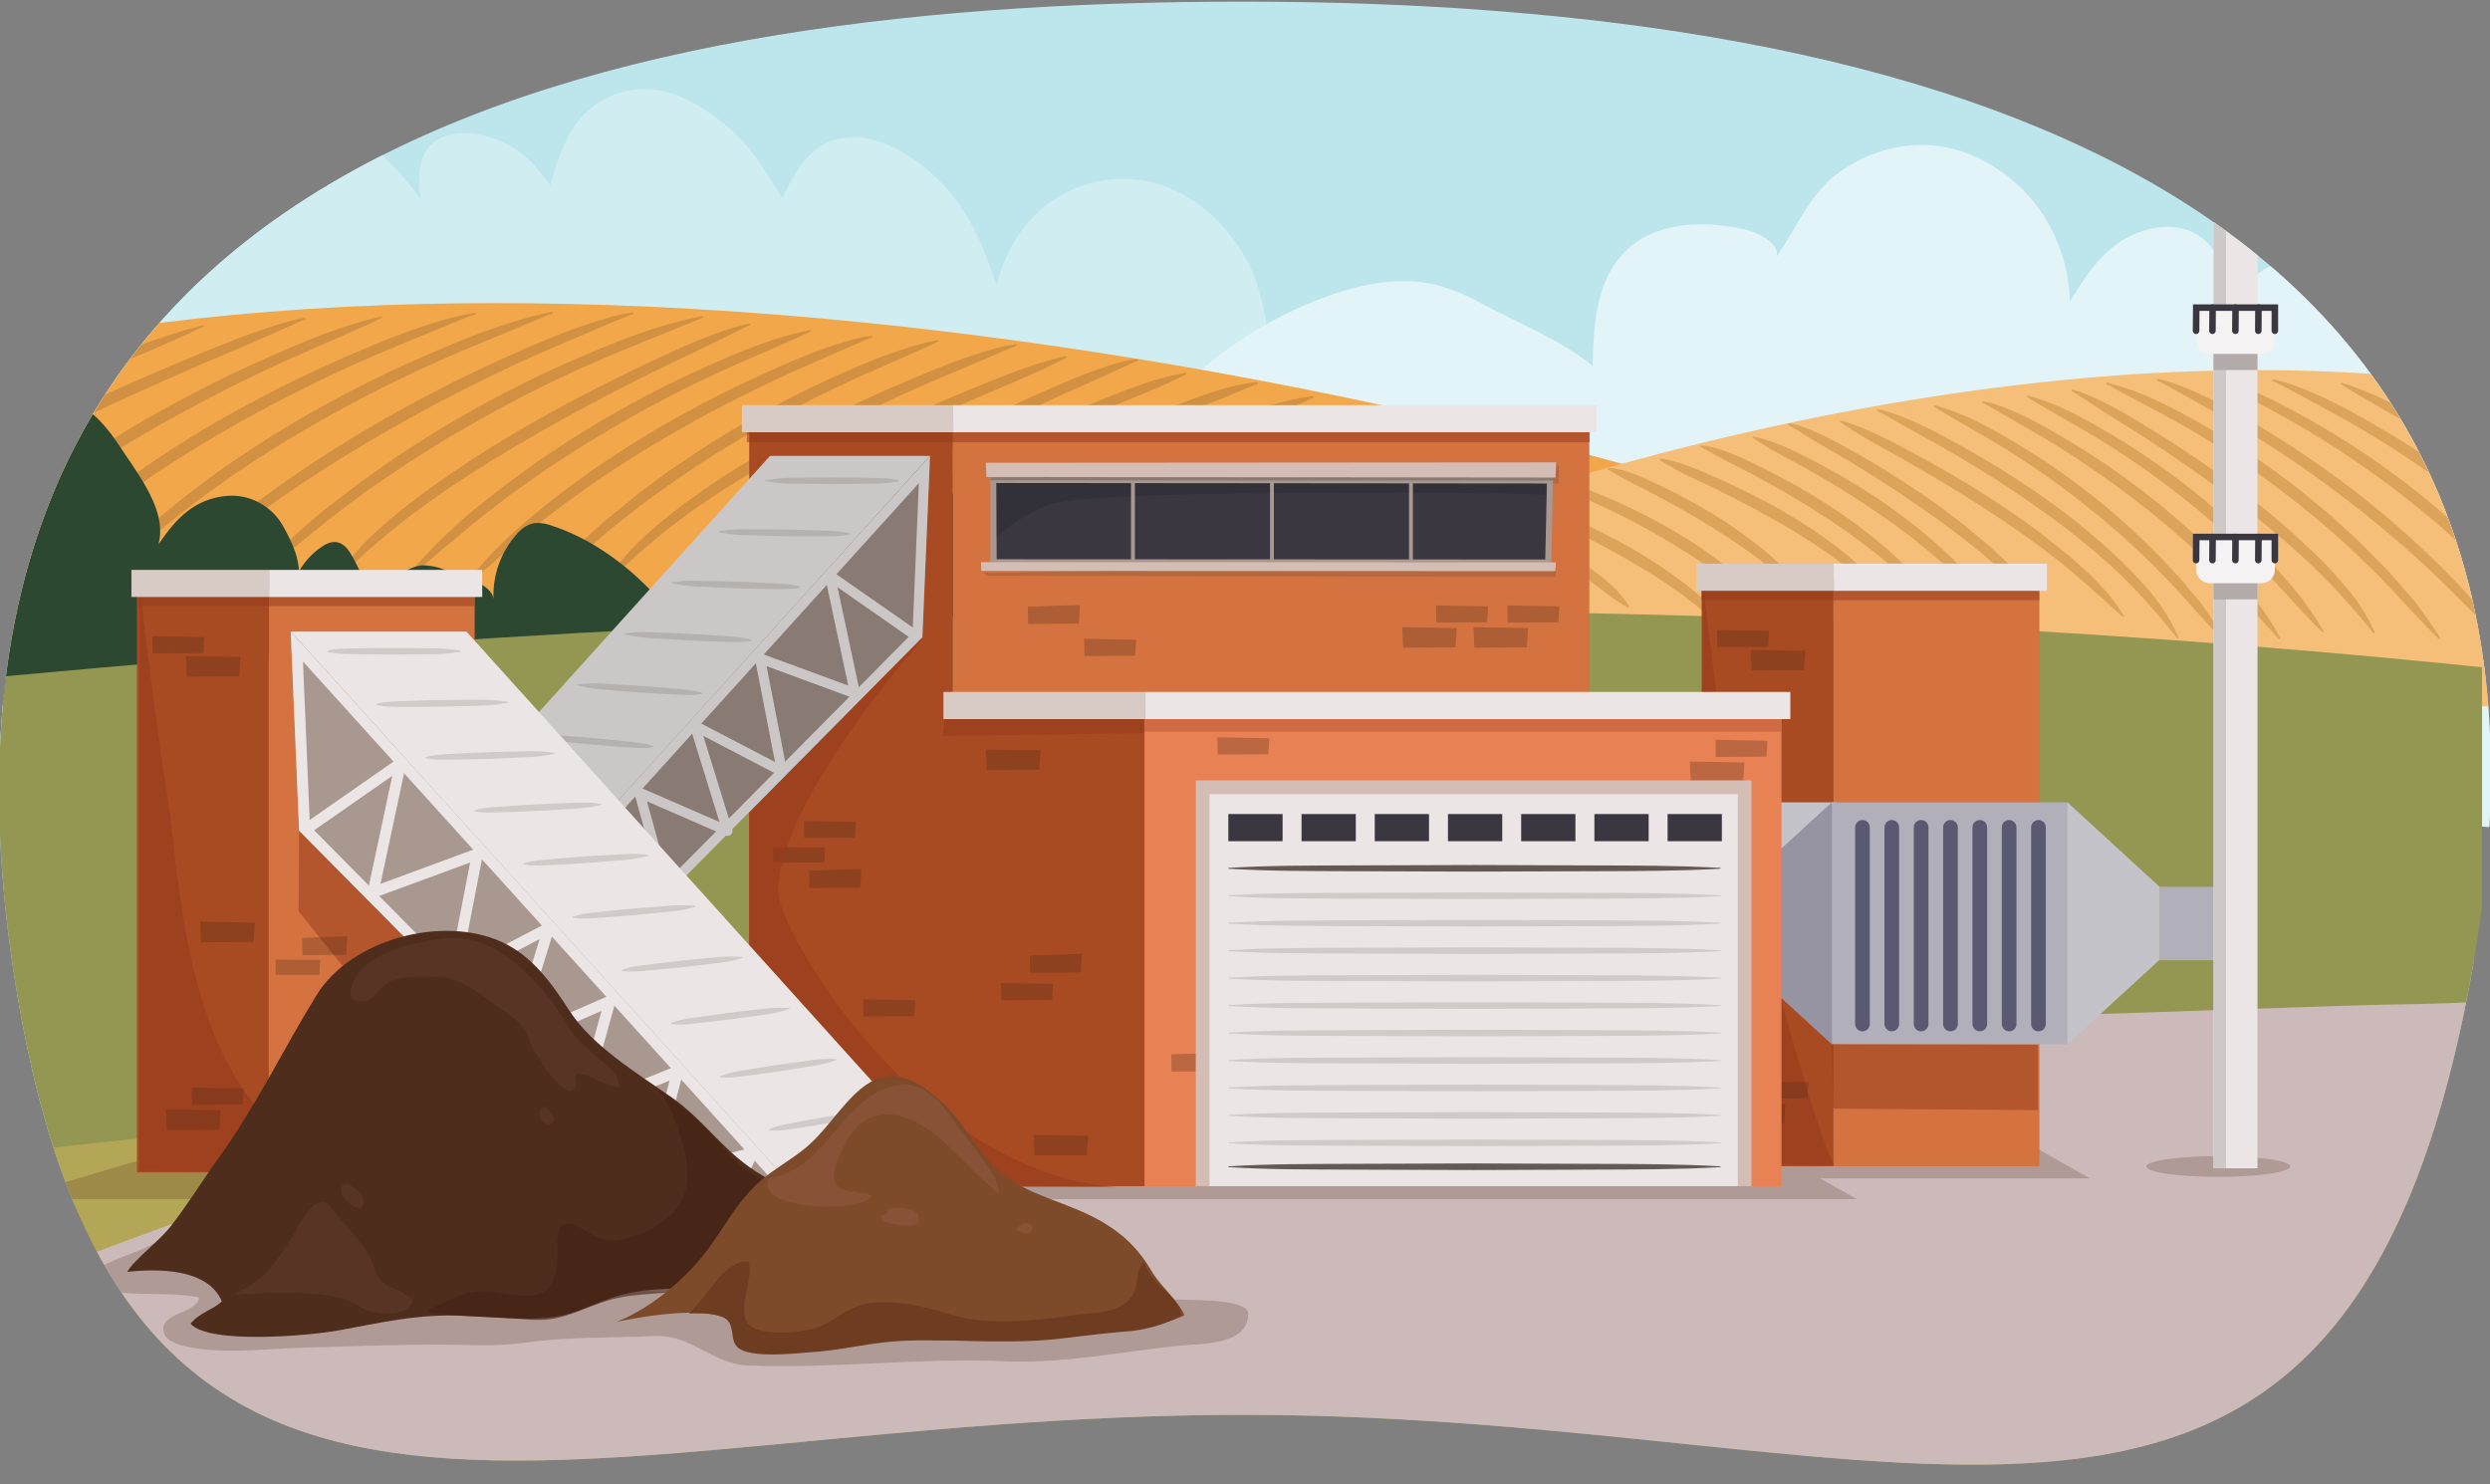
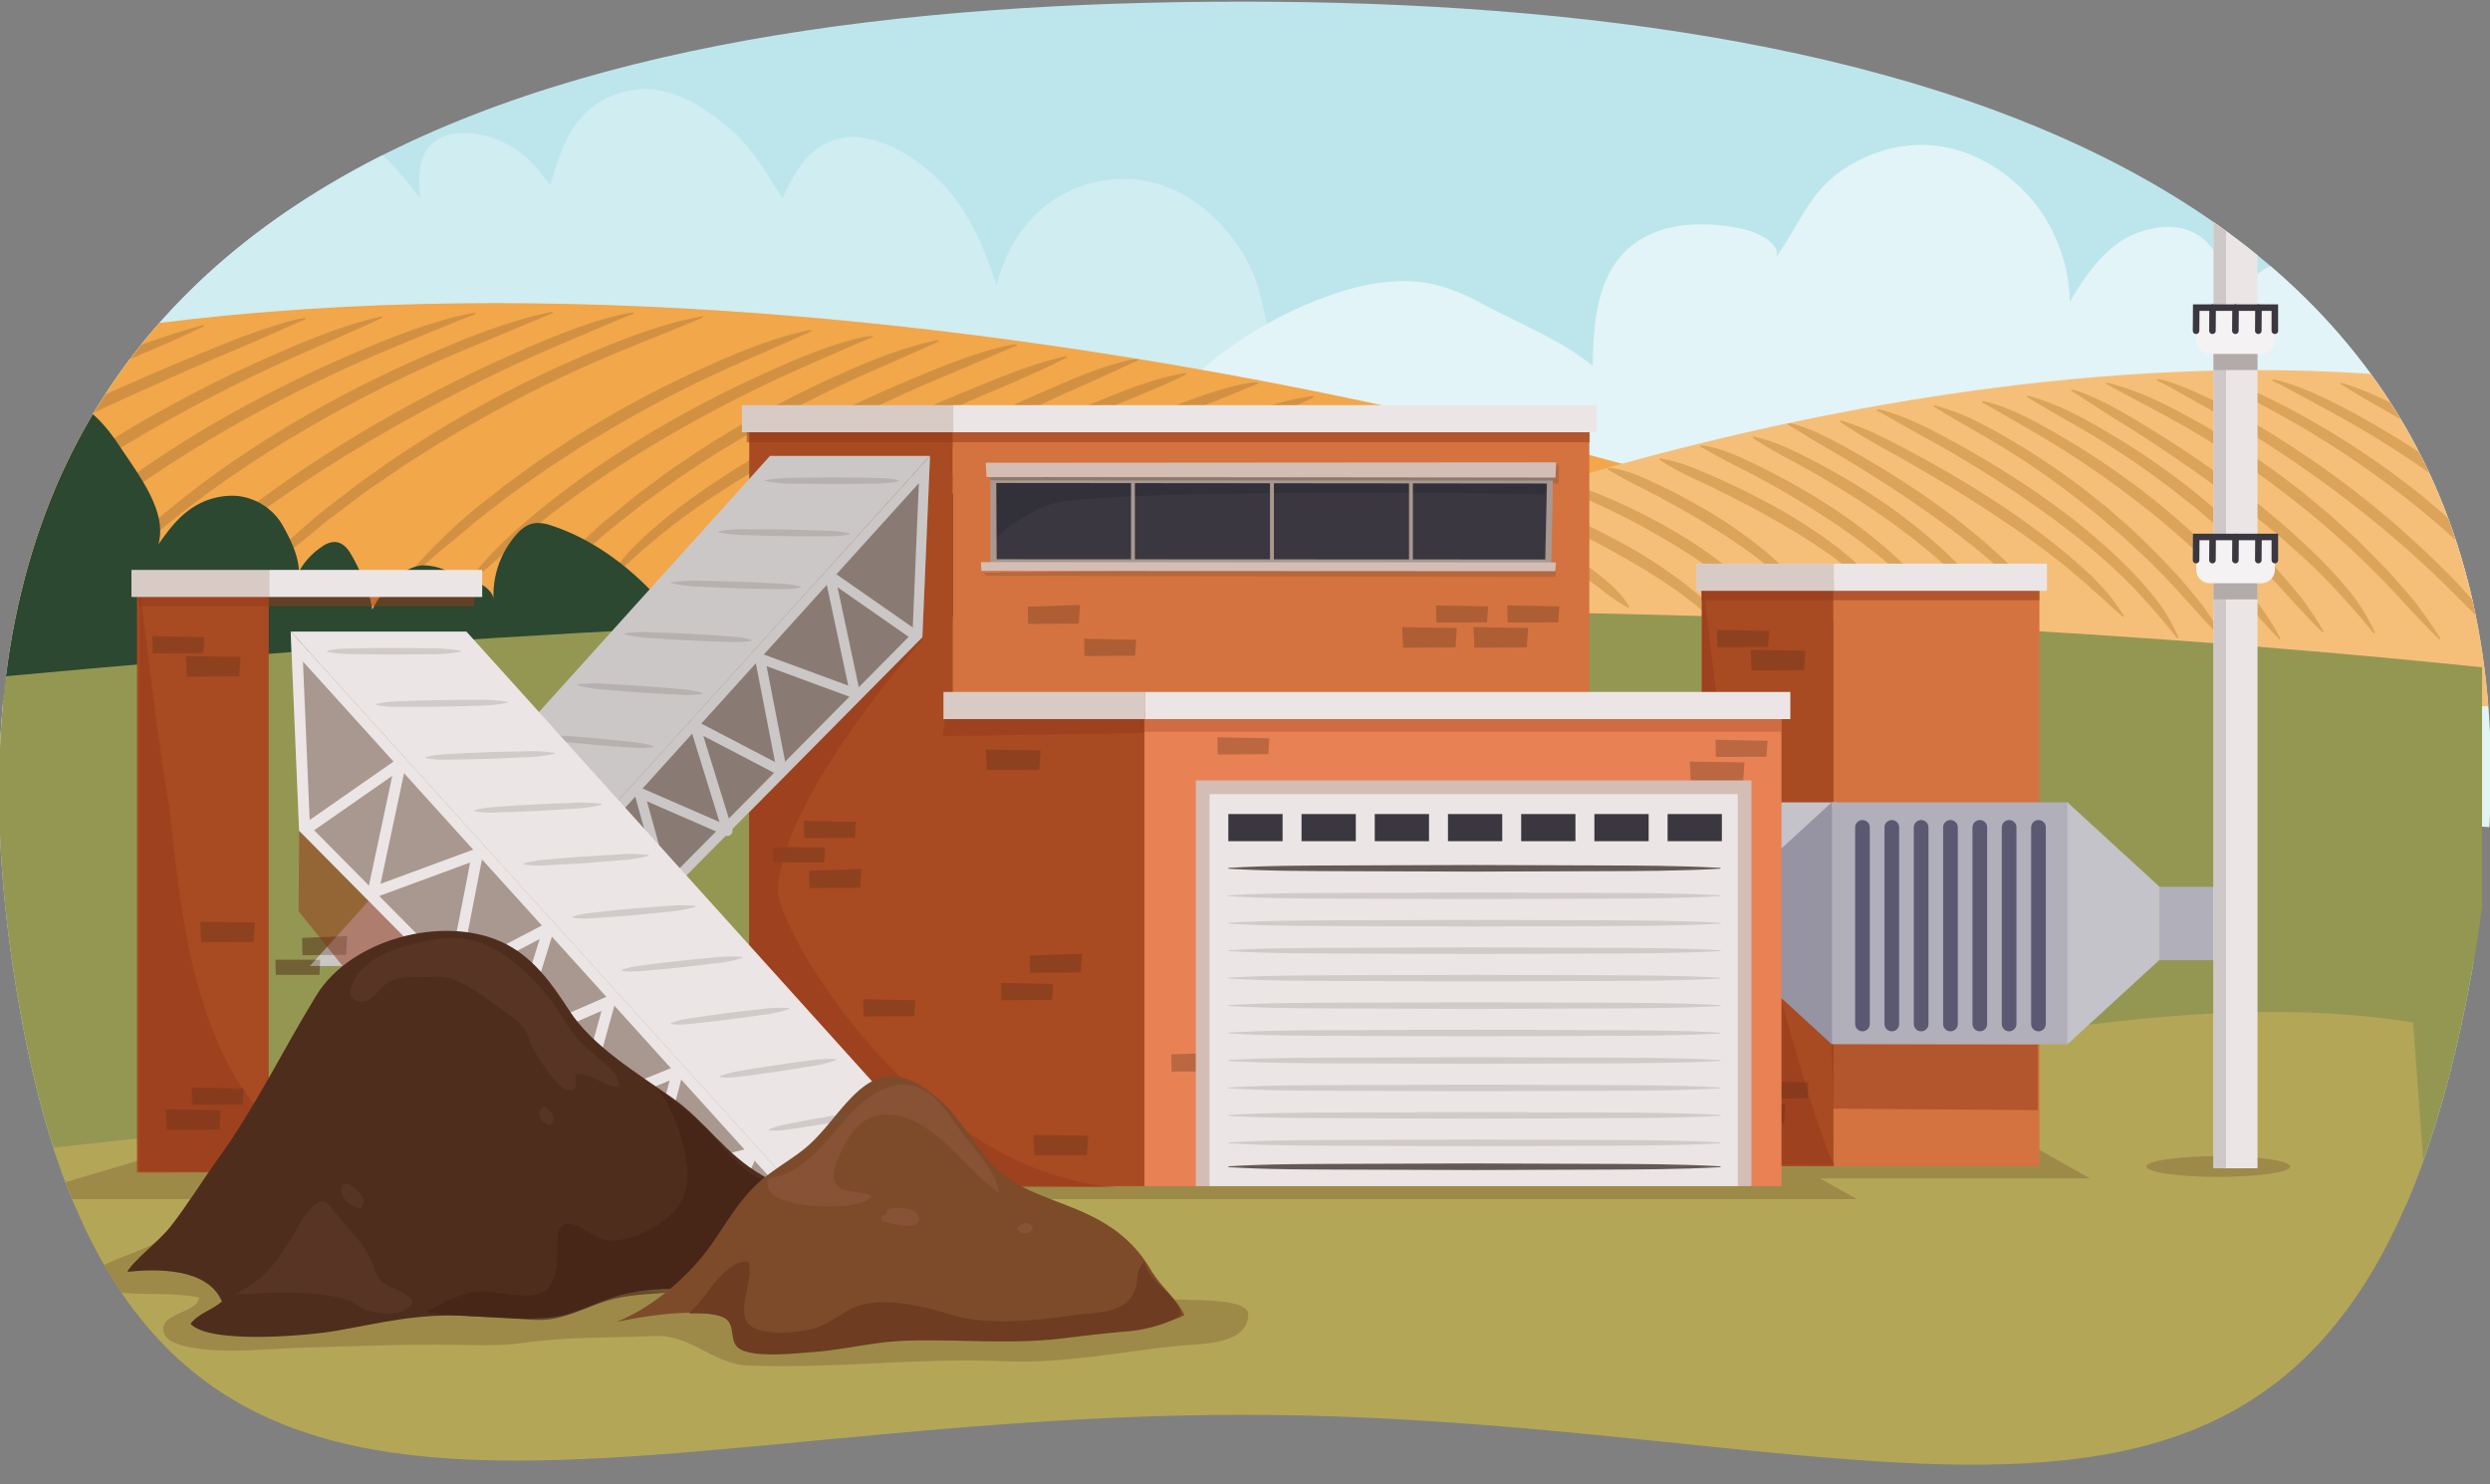
<svg xmlns="http://www.w3.org/2000/svg" width="760" height="453" viewBox="0 0 760 453">
  <rect x="0" y="0" width="760" height="453" fill="#808080" stroke="none" />
  <defs>
    <style>.cls-1,.cls-32,.cls-38,.cls-43,.cls-53,.cls-57{fill:none;}.cls-2{fill:#f2a74b;}.cls-3{fill:#f5bf79;}.cls-4{clip-path:url(#clip-path);}.cls-5{fill:#cbebf7;}.cls-6{fill:#e5f5f9;}.cls-7{clip-path:url(#clip-path-2);}.cls-8{fill:#fdffeb;}.cls-9{clip-path:url(#clip-path-3);}.cls-10{fill:#bde6ec;}.cls-11{fill:#d0edf1;}.cls-12{fill:#e2f4f7;}.cls-13{clip-path:url(#clip-path-4);}.cls-14{opacity:0.7;}.cls-15{fill:#c4883e;}.cls-16{clip-path:url(#clip-path-5);}.cls-17{opacity:0.5;}.cls-18{fill:#2c4831;}.cls-19{fill:#949752;}.cls-20{fill:#b4a657;}.cls-21{fill:#ccbaba;}.cls-22,.cls-44{fill:#4e2d1c;}.cls-22{opacity:0.23;}.cls-23{fill:#d47340;}.cls-24{fill:#a84a22;}.cls-25,.cls-35{fill:#963b1b;}.cls-25{opacity:0.52;}.cls-26{opacity:0.3;}.cls-27{fill:#512a17;}.cls-28{fill:#d8cbc5;}.cls-29{fill:#9693a3;}.cls-30{fill:#c4c3c9;}.cls-31{fill:#b1afba;}.cls-32{stroke:#5b5872;stroke-width:4.477px;}.cls-32,.cls-38,.cls-43,.cls-57{stroke-linecap:round;}.cls-32,.cls-53,.cls-57{stroke-miterlimit:10;}.cls-33{fill:#ebe6e5;}.cls-34{fill:#e88154;}.cls-35{opacity:0.3;}.cls-36{fill:#cbc7c6;}.cls-37{fill:#897b74;}.cls-38{stroke:#cbc7c6;stroke-width:3.053px;}.cls-38,.cls-43{stroke-linejoin:round;}.cls-39,.cls-47,.cls-51{opacity:0.2;}.cls-40{fill:#635955;}.cls-41{opacity:0.2;}.cls-42{fill:#a9988f;}.cls-43{stroke:#ebe6e5;stroke-width:3.352px;}.cls-45{fill:#422315;opacity:0.62;}.cls-46{fill:#7d4b2a;}.cls-47{fill:#3c3733;}.cls-48{fill:#3a3741;}.cls-49{fill:#1c1a1e;opacity:0.24;}.cls-50{fill:#d3bdb5;}.cls-52{fill:#dbc6bb;}.cls-53{stroke:#d3bdb5;stroke-width:4.19px;}.cls-54{fill:#cec9c8;}.cls-55{fill:#b2abaa;}.cls-56{fill:#f4f2f2;}.cls-57{stroke:#3a3741;stroke-width:2px;}.cls-58{fill:#5e3a2a;opacity:0.6;}.cls-59{fill:#875235;}.cls-60{fill:#6d3c21;}</style>
    <clipPath id="clip-path">
      <path class="cls-1" d="M-20.813,685.563c-1.66-279.541-236.822-202.271-446.241-202.271s-312.992-15.88-312.132,202.271C-778,986.7-531.923,912.839-399,911.619S-19,990.809-20.813,685.563Z" />
    </clipPath>
    <clipPath id="clip-path-2">
      <path class="cls-1" d="M3.548,686.28C6.131,843.592,70.834,915.473,382.8,921.331,749.5,928.217,757.478,722,756.452,682.293c-.867-33.6,1.471-120.335-68.228-174.865S448.686,492.7,336.705,491.456C263.35,490.641-1.075,404.745,3.548,686.28Z" />
    </clipPath>
    <clipPath id="clip-path-3">
      <path class="cls-1" d="M755.06,293.318C796.243,56.241,586.856.5,379.365.5S-31.336,51.493,3.67,293.318c31.481,217.479,168.2,138.535,375.7,138.535S716.587,514.8,755.06,293.318Z" />
    </clipPath>
    <clipPath id="clip-path-4">
      <path class="cls-2" d="M525.807,150.86c-4.455-2.546-298.462-94.184-533.922-42.638l-2.546,92.912L495.9,196.043Z" />
    </clipPath>
    <clipPath id="clip-path-5">
      <path class="cls-3" d="M415.257,168.434C418.515,166.014,633.5,78.9,805.68,127.9l1.861,88.323-370.413-4.84Z" />
    </clipPath>
  </defs>
  <g id="Guides_Delete_Me_" data-name="Guides (Delete Me)">
    <g class="cls-4">
      <rect class="cls-5" x="-936.385" y="393" width="986.04" height="605" />
      <path class="cls-6" d="M-379.472,406.825c40.552,16.184,97.4.408,134.13,22.323-.09,7.843-24.1-6.706-34.211-6.739-139.686-.457-268.915,16.041-408.6,15.584-51.326-.167-102.966-.316-153.545,6.454-.727,8.541,13.09,12.617,23.975,14.024,29.9,3.865,60.056,7.743,90.338,6.738,11.769-.391,23.771-1.5,35.177.784,8.9,1.783,16.9,5.538,25.468,8.123a100.939,100.939,0,0,0,59.28-.743c2.911-.963,5.875-2.085,9.04-2.053,6.523.066,11.088,4.755,15.4,8.552,30.28,26.679,84.367,22.53,129.448,16.148,7.537-1.067,15.08-2.135,22.5-3.609,49.23,20.856,112.327,20.495,161.154-.922.556,12.542,20.333,18.541,36.5,19.048,25.575.8,51.41-4.266,73.419-14.4,32.068,12.322,71.379,12.651,103.781.867,9.016-3.279,18.687-9.211,17.4-16.87a56.58,56.58,0,0,0,21.083-2.243c5.753-1.745,10.535-4.611,15.752-7.1,3.264-1.556,6.7-2.9,9.894-4.548,9.06-4.664,15.484-11.723,20.22-19.183,8.049-12.677,16.129-26.421,20.613-40.236Z" />
    </g>
    <g class="cls-7">
      <rect class="cls-8" x="-161.732" y="140.872" width="1108.958" height="647.291" />
    </g>
    <g class="cls-9">
      <rect class="cls-10" x="-19.857" y="-16.5" width="774.776" height="384.436" />
      <path class="cls-11" d="M417.909,148.7c2.953-11.213,5.578-24.18-1.559-33.913-4.3-5.865-11.542-9.372-18.877-10.634-3.754-.645-8.916.362-8.76,4.008-2.8-10.333-3.2-20.475-8.889-30.057-5.757-9.7-14.942-18.572-26.387-21.98a38.484,38.484,0,0,0-32.027,5.006c-8.99,6.1-14.709,15.638-17.227,25.928-4.13-12.338-9.108-24.794-20.05-34.342-7.427-6.482-17.78-12.341-27.377-10.529-9.686,1.828-14.325,10.482-17.9,18.351-5.547-8.4-9.088-15.6-17.573-22.512-6.216-5.061-13.752-9.856-22.07-10.7a25.856,25.856,0,0,0-22.165,9c-4.908,5.809-7.032,13.037-9.086,20.137-4.375-5.17-6.106-8.473-12.6-12.125-6.567-3.691-15.71-5.206-21.5-1.889-6.486,3.717-6.265,11.443-5.535,18.162-11.454-15.3-26.49-28.461-48.695-35.244-22.966-7.016-50.011-6.056-67.722,4.59-20.151,12.112-24.9,33.221-28.641,52.971L-23,248.624l432.386-15.343,64.608-1.737c1.539-14.139,4.978-29.39,3.578-43.436-1.408-14.126-6.064-28.419-15.652-39.143-3.646-4.077-8.346-7.762-13.811-8.213a23.968,23.968,0,0,0-8.289,1.152C432.313,143.975,424.908,144.926,417.909,148.7Z" />
      <path class="cls-12" d="M486.137,111.692c.179-15.13,1.618-32.011,16.384-39.6,8.444-4.339,19.72-4.428,29.839-2.083,5.014,1.162,11.142,4.695,9.8,8.446,6.636-9.4,10.153-19.469,19.463-26.044,8.975-6.338,20.831-9.89,32.927-7.331,11.042,2.336,21.288,9.7,27.688,18.508A50.811,50.811,0,0,1,631.764,92.1c5.364-8.979,11.18-17.4,20.613-21.007,6.092-2.33,13.792-3.071,19.739,1.573,5.808,4.536,7.659,12.317,8.95,19.18,4.212-4.475,7.019-8.569,12.494-10.859,3.875-1.621,8.31-2.626,12.674-.757,4.647,1.989,8.3,6.955,10.214,12.007s2.39,10.309,2.851,15.486c2.41-2.366,3.435-4.106,6.629-4.915a8.944,8.944,0,0,1,9.438,3.753c2.489,3.729,1.972,8.489,1.292,12.559,5.506-7.12,11.99-11.845,20.4-11.189,8.105.633,16.707,6.223,21.785,14.958,5.577,9.591,6.493,21.456,7.158,32.584l-1.685,98.805L460.881,230.4l-147-9.755c8.157-26.714,11.74-55.083,27.179-78.556,14.653-22.276,36.242-41.731,64.487-51.808,10.024-3.576,21.529-5.9,32.26-3.45a59.676,59.676,0,0,1,14.612,5.914C464.547,99.163,476.523,103.865,486.137,111.692Z" />
      <path class="cls-2" d="M525.807,150.86c-4.455-2.546-298.462-94.184-533.922-42.638l-2.546,92.912L495.9,196.043Z" />
      <g class="cls-13">
        <g class="cls-14">
          <path class="cls-15" d="M479.135,138.345a65.255,65.255,0,0,1-8.279,3.771q-2.109.789-4.228,1.549l-4.211,1.588c-5.586,2.192-11.129,4.479-16.575,6.971l-4.089,1.857-4.034,1.969c-1.35.646-2.675,1.337-4,2.026s-2.675,1.344-3.969,2.091l-3.9,2.207c-1.307.728-2.545,1.56-3.855,2.286a87.337,87.337,0,0,1-8.051,4.194l-.267-.351c4.049-4.7,9.253-8.029,14.483-11.13a171.488,171.488,0,0,1,16.195-8.443c5.562-2.469,11.2-4.756,16.95-6.726,5.748-1.935,11.477-4.087,17.723-4.285Z" />
        </g>
        <g class="cls-14">
          <path class="cls-15" d="M462.865,133.89a117.706,117.706,0,0,1-11.419,4.8c-3.859,1.409-7.748,2.725-11.586,4.181-7.684,2.885-15.337,5.85-22.839,9.142-7.529,3.221-14.981,6.638-22.157,10.529-.9.484-1.812.945-2.7,1.446l-2.629,1.559c-1.732,1.069-3.561,2-5.23,3.156l-2.594,1.615c-.867.535-1.792,1-2.616,1.6-1.688,1.138-3.407,2.256-5.235,3.291l-.3-.327c1.357-1.577,2.824-3.07,4.321-4.543,1.535-1.422,3.219-2.648,4.866-3.936s3.441-2.346,5.2-3.467l2.645-1.66c.892-.534,1.806-1.026,2.708-1.541a215.964,215.964,0,0,1,22.29-11.041q11.421-4.9,23.177-8.877c7.834-2.619,15.63-5.461,23.978-6.348Z" />
        </g>
        <g class="cls-14">
          <path class="cls-15" d="M444.281,129.159l-.325.089-.4.135-.8.283-1.6.595-3.2,1.208-6.416,2.323c-4.289,1.506-8.592,2.972-12.838,4.6-8.5,3.239-16.893,6.729-25.092,10.615a211.927,211.927,0,0,0-23.868,12.933,132.682,132.682,0,0,0-10.963,7.9c-3.535,2.789-6.947,5.7-10.263,8.885l-.35-.268a43.7,43.7,0,0,1,8.81-10.729,100.166,100.166,0,0,1,11-8.471c3.844-2.563,7.773-4.988,11.805-7.222s8.142-4.306,12.29-6.3c8.342-3.877,16.848-7.372,25.52-10.393,4.336-1.506,8.676-3.005,13.1-4.258,2.212-.621,4.447-1.166,6.709-1.616,1.135-.21,2.269-.423,3.422-.565.576-.072,1.148-.151,1.736-.185.293-.019.578-.054.884-.046h.447a3.7,3.7,0,0,1,.53.07Z" />
        </g>
        <g class="cls-14">
          <path class="cls-15" d="M422.493,124.474l-.244.078-.314.125c-.2.08-.416.165-.628.258l-1.262.547-2.529,1.105c-1.694.711-3.391,1.418-5.1,2.086-3.42,1.333-6.867,2.6-10.266,3.991-6.8,2.771-13.559,5.656-20.2,8.766-6.668,3.055-13.222,6.347-19.6,9.916-3.186,1.794-6.275,3.737-9.344,5.7l-9.288,5.924-.3-.32a40.349,40.349,0,0,1,8-7.878,110.136,110.136,0,0,1,9.312-6.2c3.2-1.911,6.425-3.762,9.722-5.48s6.629-3.354,9.985-4.941c6.751-3.084,13.589-5.964,20.553-8.513,3.483-1.269,6.957-2.565,10.51-3.647,1.778-.536,3.58-1,5.41-1.386.919-.176,1.837-.358,2.776-.47.468-.06.935-.121,1.417-.142a6.178,6.178,0,0,1,.727-.025l.367.009a3.348,3.348,0,0,1,.447.081Z" />
        </g>
        <g class="cls-14">
          <path class="cls-15" d="M400.987,121.294c-7.631,3.811-15.642,6.269-23.5,9.255-7.854,2.966-15.671,6.022-23.344,9.389-7.705,3.287-15.32,6.793-22.671,10.753l-2.77,1.466-2.689,1.591c-.9.527-1.789,1.069-2.7,1.582l-1.356.78-1.306.851L318,158.612c-.889.544-1.825,1.035-2.68,1.625-1.724,1.166-3.478,2.311-5.344,3.374l-.3-.327c1.394-1.6,2.9-3.127,4.435-4.629,1.585-1.432,3.3-2.692,4.991-4l1.289-.952,1.338-.868c.889-.583,1.8-1.136,2.7-1.7l2.706-1.693,2.776-1.561c1.861-1.02,3.682-2.127,5.577-3.076l5.67-2.887c1.9-.932,3.835-1.8,5.752-2.7s3.853-1.76,5.8-2.6q11.673-5.007,23.675-9.121c8-2.7,15.958-5.635,24.476-6.624Z" />
        </g>
        <g class="cls-14">
          <path class="cls-15" d="M383.856,117.2l-.316.1-.39.145-.782.307-1.567.645-3.133,1.316q-3.139,1.291-6.293,2.538c-4.211,1.643-8.442,3.242-12.613,4.991-8.346,3.486-16.616,7.154-24.708,11.167-4.07,1.96-8.078,4.038-12.042,6.191s-7.884,4.381-11.714,6.753c-3.845,2.348-7.562,4.886-11.218,7.5-3.678,2.592-7.3,5.235-11,7.938l-.312-.311c5.566-7.4,13.165-12.871,20.809-17.841a232.056,232.056,0,0,1,23.883-13.475c8.214-4,16.578-7.665,25.1-10.935,4.261-1.628,8.522-3.258,12.871-4.653q3.261-1.045,6.609-1.84c1.12-.247,2.24-.5,3.38-.681.574-.088,1.135-.192,1.722-.242.293-.025.57-.075.877-.074l.447-.012a3.029,3.029,0,0,1,.534.062Z" />
        </g>
        <g class="cls-14">
          <path class="cls-15" d="M362.126,114.229c-4.207,2.148-8.491,3.987-12.788,5.8-4.308,1.774-8.634,3.5-12.9,5.379-8.527,3.744-16.954,7.7-25.207,11.989s-16.288,8.954-24.122,13.939c-3.807,2.643-7.695,5.189-11.357,8.03-3.837,2.637-7.38,5.6-11.348,8.2l-.306-.317a72.693,72.693,0,0,1,9.935-10.064c3.549-3.129,7.486-5.73,11.287-8.523a260.9,260.9,0,0,1,24.242-14.474c8.38-4.275,16.909-8.242,25.615-11.773,8.709-3.486,17.431-7.1,26.814-8.6Z" />
          <path class="cls-15" d="M347.328,110.092l-.371.107-.425.176c-.278.112-.561.231-.844.363l-1.688.775-3.371,1.584-6.773,3.092c-4.533,2.019-9.09,3.989-13.586,6.1-9,4.2-17.913,8.578-26.678,13.225-8.79,4.6-17.424,9.486-25.814,14.739-4.189,2.637-8.256,5.448-12.28,8.31s-8.023,5.75-12.031,8.759l-.31-.313a64.852,64.852,0,0,1,10.66-10.656c3.917-3.153,8.042-6.022,12.214-8.8,4.191-2.749,8.432-5.419,12.757-7.941s8.706-4.939,13.117-7.3c8.869-4.624,17.864-9,27.029-12.985,4.584-1.99,9.164-3.991,13.843-5.765,2.341-.881,4.711-1.693,7.119-2.41,1.208-.344,2.416-.691,3.652-.964.615-.141,1.231-.282,1.864-.379a8.779,8.779,0,0,1,.955-.137l.483-.045c.193,0,.383.016.559.031Z" />
          <path class="cls-15" d="M325.657,109.075c-5,2.62-10.1,4.924-15.235,7.152-5.138,2.211-10.306,4.345-15.415,6.617-10.223,4.531-20.381,9.2-30.367,14.2-10.011,4.945-19.865,10.2-29.428,15.923-4.792,2.846-9.429,5.927-14.017,9.066s-9.131,6.337-13.657,9.686l-.3-.319a76.934,76.934,0,0,1,12.328-11.613c4.489-3.432,9.187-6.573,13.965-9.559,9.539-6.015,19.454-11.372,29.5-16.423q15.134-7.461,30.7-13.944c10.382-4.273,20.731-8.713,31.781-11.2Z" />
          <path class="cls-15" d="M310.263,105.576l-.471.136-.529.2c-.349.13-.7.278-1.056.425l-2.11.892-4.21,1.824-8.433,3.6c-5.632,2.371-11.273,4.724-16.839,7.25-11.136,5.036-22.13,10.387-32.865,16.2a318.768,318.768,0,0,0-31.25,18.956c-4.979,3.5-9.77,7.243-14.391,11.173a167.016,167.016,0,0,0-13.332,12.479l-.352-.266a67.587,67.587,0,0,1,11.829-14.279A154.987,154.987,0,0,1,210.63,152.44c5.013-3.608,10.14-7.051,15.391-10.285s10.608-6.283,16.012-9.238c10.866-5.8,21.958-11.158,33.275-15.984,5.659-2.408,11.33-4.8,17.106-6.921,2.89-1.057,5.811-2.035,8.769-2.91,1.483-.425,2.967-.848,4.475-1.2.755-.176,1.5-.359,2.275-.493.383-.069.758-.155,1.157-.195l.586-.072a5.76,5.76,0,0,1,.67,0Z" />
          <path class="cls-15" d="M286.454,104.224c-5.437,2.543-10.884,4.93-16.335,7.317l-8.165,3.594-8.08,3.781q-16.064,7.761-31.279,17.1c-5.132,3-10.039,6.35-15,9.614-2.44,1.691-4.83,3.455-7.257,5.167l-3.627,2.588-3.5,2.749-7,5.514c-2.232,1.957-4.494,3.881-6.761,5.8-1.142.951-2.305,1.882-3.433,2.851l-3.332,2.967c-2.247,1.956-4.522,3.893-6.9,5.744l-.319-.3c1.864-2.352,3.836-4.619,5.834-6.866l3.036-3.338c1.066-1.057,2.17-2.075,3.254-3.115,2.2-2.039,4.414-4.078,6.654-6.083l6.979-5.7,3.5-2.844,3.62-2.683c2.421-1.779,4.811-3.6,7.275-5.323,5-3.337,9.939-6.759,15.1-9.83a310,310,0,0,1,31.775-16.944c10.907-4.968,21.976-9.831,33.838-12.178Z" />
          <path class="cls-15" d="M266.323,102.99c-.172.055-.288.06-.474.133l-.53.193-1.058.42-2.109.888-4.2,1.836-8.392,3.68c-5.594,2.447-11.182,4.914-16.678,7.582-11,5.316-21.784,11.065-32.259,17.328a328.438,328.438,0,0,0-30.4,20.323c-4.867,3.674-9.532,7.593-14.171,11.547l-13.812,12.089-.326-.3a109.045,109.045,0,0,1,12.273-13.85c4.5-4.227,9.222-8.214,14.069-12.033,4.872-3.785,9.812-7.49,14.93-10.934s10.3-6.785,15.591-9.953A354.107,354.107,0,0,1,231.5,114.784c5.6-2.557,11.232-5.063,16.986-7.272,2.883-1.09,5.795-2.105,8.751-3,1.486-.426,2.968-.861,4.478-1.214.756-.176,1.509-.354,2.278-.49.388-.063.761-.15,1.159-.19a5.69,5.69,0,0,1,1.258-.058Z" />
          <path class="cls-15" d="M247.617,101.107c-5.55,2.573-11.109,5-16.673,7.416l-8.332,3.649c-2.749,1.281-5.512,2.528-8.247,3.836q-16.4,7.871-31.957,17.32c-5.247,3.035-10.265,6.431-15.349,9.724l-7.433,5.223-3.714,2.617-3.595,2.776c-2.391,1.858-4.807,3.688-7.181,5.568-2.3,1.974-4.621,3.914-6.951,5.853-1.173.96-2.369,1.9-3.525,2.877l-3.43,2.989c-2.311,1.971-4.65,3.922-7.094,5.787l-.315-.308a157.156,157.156,0,0,1,26.526-25.308l3.587-2.87,3.708-2.711c2.478-1.8,4.933-3.631,7.448-5.378,5.116-3.364,10.169-6.832,15.45-9.935a320.637,320.637,0,0,1,32.445-17.163c11.128-5.04,22.418-9.976,34.5-12.383Z" />
-           <path class="cls-15" d="M228.979,99.258a8,8,0,0,0-.982.4l-1.052.492-2.1,1.025-4.185,2.075-8.4,4.085c-5.614,2.685-11.245,5.338-16.8,8.148-11.111,5.61-22.11,11.443-32.865,17.684-10.783,6.187-21.344,12.763-31.457,19.943q-7.578,5.4-14.659,11.4a184.625,184.625,0,0,0-13.7,12.578l-.348-.27a71.706,71.706,0,0,1,12.2-14.386A172.164,172.164,0,0,1,129.252,150.5a338.169,338.169,0,0,1,31.542-20.475q16.3-9.34,33.241-17.465c5.648-2.694,11.3-5.379,17.064-7.823q4.326-1.828,8.758-3.411c1.486-.506,2.968-1.023,4.48-1.462.753-.229,1.512-.444,2.279-.635.387-.092.767-.2,1.162-.267a4.914,4.914,0,0,1,1.287-.14Z" />
        </g>
        <g class="cls-14">
          <path class="cls-15" d="M214.554,96.927c-6.3,2.621-12.577,5.152-18.857,7.689l-9.394,3.86c-3.1,1.365-6.22,2.676-9.3,4.084a388.469,388.469,0,0,0-36.029,18.686c-5.919,3.285-11.558,7.026-17.3,10.6l-8.371,5.732c-1.39.963-2.806,1.89-4.176,2.881l-4.054,3.049c-2.692,2.046-5.429,4.038-8.087,6.129-2.591,2.173-5.211,4.312-7.836,6.45-1.316,1.063-2.671,2.085-3.958,3.184l-3.852,3.313c-2.593,2.186-5.213,4.351-7.936,6.429l-.311-.311a183.135,183.135,0,0,1,30.042-27.76l4.048-3.145c1.369-1.022,2.783-1.981,4.172-2.975,2.792-1.969,5.576-3.951,8.392-5.888,5.775-3.648,11.453-7.462,17.408-10.817A344.557,344.557,0,0,1,175.685,109.6c12.52-5.394,25.246-10.6,38.752-13.092Z" />
        </g>
        <g class="cls-14">
          <path class="cls-15" d="M193.4,95.849c-1.571.442-3.2,1.192-4.788,1.815l-4.775,2.014-9.53,4.059c-6.349,2.711-12.689,5.45-18.931,8.406-12.48,5.91-24.772,12.23-36.724,19.138q-9,5.113-17.747,10.66c-2.927,1.828-5.8,3.743-8.7,5.615-2.85,1.944-5.736,3.837-8.539,5.85-11.329,7.91-21.972,16.637-33.093,24.98l-.3-.323c2.347-2.568,4.727-5.122,7.269-7.5,1.264-1.195,2.53-2.391,3.815-3.565l3.941-3.424c5.332-4.472,10.856-8.715,16.5-12.788C87.434,146.7,93.163,142.739,99.03,139q8.769-5.661,17.827-10.854,18.121-10.355,37.164-18.949c6.346-2.844,12.725-5.621,19.23-8.092,3.26-1.219,6.546-2.367,9.882-3.378,1.674-.488,3.347-.98,5.046-1.39.852-.2,1.7-.412,2.563-.573a14.563,14.563,0,0,1,2.662-.352Z" />
        </g>
        <g class="cls-14">
          <path class="cls-15" d="M168.732,95.568l-20.113,8.377c-6.7,2.767-13.377,5.577-19.943,8.64a411.929,411.929,0,0,0-38.4,20.257c-6.225,3.688-12.346,7.553-18.3,11.657-3.007,2.011-5.917,4.156-8.874,6.239-2.88,2.185-5.819,4.3-8.622,6.579-11.4,8.938-21.785,18.949-32.363,28.975L21.777,186c1.081-1.471,2.181-2.931,3.313-4.367.569-.715,1.115-1.452,1.707-2.148l1.792-2.075c1.208-1.37,2.409-2.752,3.65-4.1l3.83-3.929c5.216-5.128,10.7-9.989,16.391-14.58,2.8-2.352,5.742-4.53,8.624-6.782,2.955-2.153,5.87-4.365,8.905-6.4,6-4.183,12.161-8.124,18.428-11.885a368.2,368.2,0,0,1,38.917-20.109c13.354-5.856,26.9-11.536,41.274-14.483Z" />
        </g>
        <g class="cls-14">
          <path class="cls-15" d="M145.131,95.99c-1.689.477-3.443,1.247-5.155,1.9l-5.144,2.088L124.573,104.2c-6.837,2.815-13.647,5.7-20.351,8.821-13.4,6.241-26.544,13.052-39.249,20.589q-9.534,5.638-18.727,11.818c-6.084,4.176-12.081,8.478-17.873,13.048-5.765,4.6-11.32,9.45-16.717,14.474-5.369,5.058-10.575,10.271-15.781,15.6l-.344-.275A125.287,125.287,0,0,1,9.715,170.962c5.264-5.307,10.887-10.238,16.643-14.994q8.711-7.042,17.918-13.426,9.238-6.321,18.855-12.047a396.187,396.187,0,0,1,39.749-20.432c6.812-3.011,13.666-5.936,20.659-8.511,3.494-1.293,7.035-2.464,10.606-3.539,1.794-.513,3.588-1.028,5.407-1.46.914-.209,1.815-.441,2.742-.608.463-.086.914-.194,1.388-.251l.7-.1c.244-.026.505-.032.748-.045Z" />
        </g>
        <g class="cls-14">
          <path class="cls-15" d="M116.684,96.977c-5.977,2.839-12,5.457-18.012,8.108-1.516.631-3.014,1.3-4.513,1.973l-4.514,1.971c-3,1.334-5.967,2.74-8.952,4.106Q62.9,121.583,45.822,131.4l-8.494,4.964-8.319,5.246c-2.8,1.706-5.47,3.612-8.192,5.438l-4.068,2.763c-.675.465-1.364.91-2.027,1.392l-1.97,1.468-7.883,5.876c-1.342.946-2.547,2.059-3.838,3.068L-2.79,164.7l-3.87,3.042c-1.295,1.009-2.5,2.122-3.765,3.167-2.519,2.108-5.065,4.194-7.717,6.195l-.311-.311c8.542-10.137,18.655-18.854,29.3-26.718a333.414,333.414,0,0,1,33.169-21.815c11.492-6.565,23.258-12.645,35.318-18.076,12.065-5.375,24.238-10.7,37.214-13.629Z" />
        </g>
        <g class="cls-14">
          <path class="cls-15" d="M93.182,97.507c-1.474.5-3.032,1.255-4.542,1.917l-4.56,2.05c-3.05,1.344-6.1,2.7-9.162,4-6.127,2.619-12.281,5.178-18.38,7.868-12.193,5.386-24.347,10.864-36.352,16.644q-9.032,4.275-17.948,8.777c-5.934,3.018-11.868,6.039-17.7,9.245-5.841,3.183-11.59,6.523-17.284,9.942s-11.344,6.891-16.955,10.543l-.278-.342A105.477,105.477,0,0,1-34.229,155.6c5.6-3.707,11.388-7.09,17.207-10.407,11.65-6.621,23.594-12.676,35.65-18.475q18.126-8.613,36.631-16.364c6.175-2.564,12.342-5.15,18.6-7.519,3.134-1.171,6.288-2.289,9.483-3.308,1.6-.5,3.2-1,4.829-1.426.809-.224,1.624-.438,2.45-.619.408-.1.822-.193,1.246-.26l.631-.109.685-.051Z" />
        </g>
        <g class="cls-14">
          <path class="cls-15" d="M62.253,99.585c-13.841,6.734-28.152,12.167-42.264,18.136C5.87,123.659-8.18,129.758-22.094,136.136q-20.934,9.431-41.292,20.016c-6.812,3.478-13.4,7.328-20.046,11.1l-4.907,2.941-4.958,2.88c-3.2,2.075-6.411,4.135-9.733,6.1l-.272-.346c2.887-2.536,5.872-4.984,8.891-7.4l4.74-3.3,4.79-3.241c6.544-4.054,13.191-7.953,19.979-11.563l5.067-2.758c1.692-.912,3.416-1.761,5.123-2.645,3.425-1.742,6.83-3.528,10.285-5.209l10.385-5c3.455-1.681,6.966-3.235,10.447-4.859,13.992-6.338,28.1-12.421,42.347-18.127C33.007,109.032,47.2,103.144,62.1,99.171Z" />
        </g>
        <g class="cls-14">
          <path class="cls-15" d="M28.538,103.916l-.68.208-.711.277c-.472.181-.946.364-1.418.562L22.9,106.126l-5.658,2.35L5.9,113.1c-7.573,3.05-15.161,6.064-22.678,9.251-15.033,6.371-29.975,12.962-44.676,20.04q-11.062,5.232-21.9,10.9c-7.229,3.767-14.394,7.653-21.407,11.789s-13.9,8.47-20.554,13.132a187.487,187.487,0,0,0-19.193,15.03l-.325-.3a96.961,96.961,0,0,1,17.887-16.981,245.77,245.77,0,0,1,20.537-13.647c14.042-8.532,28.635-16.063,43.4-23.188q22.2-10.575,45-19.779c7.6-3.063,15.2-6.1,22.9-8.9,3.856-1.384,7.733-2.712,11.651-3.929,1.962-.6,3.924-1.2,5.913-1.72.99-.27,1.984-.534,2.99-.762.5-.12,1-.243,1.514-.332l.763-.146.825-.086Z" />
        </g>
      </g>
      <path class="cls-3" d="M415.257,168.434C418.515,166.014,633.5,78.9,805.68,127.9l1.861,88.323-370.413-4.84Z" />
      <g class="cls-16">
        <g class="cls-17">
          <path class="cls-15" d="M449.5,156.127c4.952.216,9.251,2.334,13.576,4.229a131.3,131.3,0,0,1,12.616,6.549,111.29,111.29,0,0,1,11.741,8.056c3.75,2.894,7.432,6.024,9.882,10.255l-.31.313a47.561,47.561,0,0,1-5.947-3.833c-.945-.674-1.834-1.41-2.75-2.114l-2.8-2.046c-3.793-2.645-7.643-5.216-11.662-7.522-3.966-2.391-8.045-4.6-12.172-6.73l-3.122-1.544c-1.051-.492-2.1-.989-3.141-1.51a39.061,39.061,0,0,1-6.052-3.687Z" />
        </g>
        <g class="cls-17">
          <path class="cls-15" d="M461.4,151.893c6.533.892,12.371,3.68,18.26,6.243,5.877,2.614,11.652,5.472,17.272,8.638a146.278,146.278,0,0,1,16.228,10.582c1.325.926,2.544,2.01,3.808,3.024.624.518,1.26,1.022,1.872,1.553s1.182,1.119,1.767,1.684a39.412,39.412,0,0,1,3.288,3.606,46.33,46.33,0,0,1,2.745,4.056l-.335.286a47.966,47.966,0,0,1-3.819-2.939c-.582-.529-1.23-.993-1.867-1.465l-1.856-1.467c-.614-.492-1.185-1.029-1.821-1.5s-1.256-.953-1.884-1.429c-1.262-.945-2.469-1.954-3.8-2.817l-3.906-2.678-4.014-2.53c-1.319-.871-2.7-1.649-4.064-2.455s-2.72-1.622-4.123-2.364c-5.489-3.172-11.171-6.024-16.867-8.846-2.845-1.422-5.757-2.7-8.627-4.077a71.093,71.093,0,0,1-8.412-4.694Z" />
        </g>
        <g class="cls-17">
          <path class="cls-15" d="M474.734,147.4a1.347,1.347,0,0,1,.466-.073c.123,0,.248,0,.365,0,.242,0,.47.033.7.055.465.044.918.12,1.371.2.91.147,1.793.37,2.681.582,1.762.46,3.492,1.011,5.192,1.633,3.4,1.258,6.691,2.753,9.982,4.251a176.9,176.9,0,0,1,19.131,10.26,125.318,125.318,0,0,1,17.455,13.034,72.694,72.694,0,0,1,7.618,7.867,33.661,33.661,0,0,1,5.513,9.467l-.379.223c-2.415-2.716-4.758-5.329-7.219-7.856a101.568,101.568,0,0,0-7.656-7.285,143.607,143.607,0,0,0-17.246-12.381c-6.009-3.786-12.263-7.2-18.623-10.4-3.179-1.607-6.431-3.06-9.663-4.554-1.616-.747-3.22-1.527-4.824-2.308l-2.4-1.2-1.2-.6-1.1-.512Z" />
        </g>
        <g class="cls-17">
          <path class="cls-15" d="M490.666,142.95a1.873,1.873,0,0,1,.7-.092,5.781,5.781,0,0,1,.58.032c.379.032.75.088,1.117.153.739.116,1.45.3,2.165.478a42.947,42.947,0,0,1,4.157,1.376c2.7,1.077,5.31,2.343,7.928,3.588,5.231,2.5,10.32,5.294,15.3,8.282a140.215,140.215,0,0,1,14.317,9.971,74.868,74.868,0,0,1,6.575,5.795,28.488,28.488,0,0,1,5.186,7.122l-.341.279c-2.346-1.776-4.531-3.563-6.727-5.358s-4.362-3.614-6.657-5.29c-4.58-3.358-9.342-6.5-14.233-9.429-4.856-2.994-9.85-5.774-14.886-8.475-2.519-1.353-5.092-2.594-7.636-3.889q-1.9-.992-3.768-2.049c-.616-.368-1.244-.71-1.857-1.086l-.926-.542-.46-.257c-.131-.089-.354-.155-.361-.2Z" />
        </g>
        <g class="cls-17">
          <path class="cls-15" d="M506.652,139.921c6.66.989,12.613,3.863,18.622,6.506q9,4.035,17.635,8.869a151.795,151.795,0,0,1,16.6,10.79c1.354.948,2.617,2.031,3.9,3.076a41.1,41.1,0,0,1,3.734,3.291,43.15,43.15,0,0,1,3.38,3.67,48.357,48.357,0,0,1,2.824,4.134l-.335.286c-1.389-.954-2.658-1.975-3.894-3.013-.592-.543-1.269-1-1.914-1.494l-1.9-1.5c-1.2-1.061-2.525-2-3.8-2.981s-2.537-1.984-3.894-2.868l-4-2.732-4.107-2.587c-1.348-.893-2.773-1.672-4.161-2.506s-2.786-1.653-4.219-2.417c-5.617-3.244-11.418-6.181-17.239-9.08-2.906-1.462-5.879-2.785-8.809-4.2a73.512,73.512,0,0,1-8.585-4.828Z" />
        </g>
        <g class="cls-17">
          <path class="cls-15" d="M518.919,136.036a1.229,1.229,0,0,1,.472-.064c.125,0,.247.006.364.015.24.012.468.049.7.082.461.063.907.157,1.354.254.9.186,1.764.444,2.635.692q2.591.8,5.081,1.838c3.316,1.385,6.524,2.992,9.734,4.593a208.469,208.469,0,0,1,18.7,10.668,159.982,159.982,0,0,1,17.309,12.878,94.554,94.554,0,0,1,7.848,7.453,40.589,40.589,0,0,1,6.27,8.845l-.349.269c-2.717-2.386-5.277-4.789-7.887-7.154-2.583-2.385-5.2-4.734-7.945-6.945a194.684,194.684,0,0,0-17.208-12.307c-5.919-3.862-12.04-7.423-18.244-10.832-3.1-1.708-6.275-3.276-9.422-4.892-1.572-.812-3.132-1.65-4.689-2.5l-2.325-1.3-1.163-.642-1.055-.55Z" />
        </g>
        <g class="cls-17">
          <path class="cls-15" d="M535.077,133.208c7.4,1.541,13.98,5.108,20.545,8.537A211.3,211.3,0,0,1,574.7,153.252,170.092,170.092,0,0,1,592.23,167.06c5.51,4.987,10.8,10.4,14.455,16.965l-.344.275c-2.966-2.334-5.429-5-8.186-7.422l-1.973-1.895c-.657-.631-1.291-1.285-1.99-1.874l-4.089-3.636c-1.355-1.22-2.827-2.311-4.233-3.472s-2.839-2.292-4.315-3.369-2.911-2.206-4.392-3.274l-4.507-3.121c-6.027-4.138-12.255-7.99-18.6-11.649-1.6-.888-3.184-1.813-4.8-2.672l-4.844-2.6c-3.209-1.781-6.4-3.581-9.5-5.7Z" />
          <path class="cls-15" d="M545.685,129.259a2.584,2.584,0,0,1,.882.021c.261.033.507.094.758.147.5.111.982.246,1.462.393.967.277,1.9.629,2.835.97,1.856.719,3.669,1.521,5.447,2.39,3.55,1.747,6.98,3.707,10.418,5.649,6.868,3.9,13.549,8.13,20.074,12.594a214.818,214.818,0,0,1,18.774,14.53c2.981,2.614,5.916,5.295,8.631,8.2A47.259,47.259,0,0,1,622,183.8l-.349.27-8.648-7.945c-2.858-2.634-5.741-5.245-8.753-7.718-6.023-4.94-12.3-9.594-18.746-14-6.41-4.468-13-8.681-19.669-12.773-3.332-2.049-6.737-3.973-10.111-5.944-1.686-.988-3.356-2.007-5.024-3.029l-2.489-1.557-1.247-.769-.625-.363c-.189-.116-.461-.233-.551-.277Z" />
          <path class="cls-15" d="M561.762,128.316c8.607,2.473,16.333,6.832,24.118,11,7.768,4.215,15.4,8.7,22.816,13.533a232.189,232.189,0,0,1,21.451,15.693c1.75,1.361,3.378,2.883,5.043,4.354.826.743,1.665,1.472,2.479,2.227.833.733,1.573,1.576,2.356,2.366,1.5,1.648,3.087,3.208,4.431,5s2.633,3.612,3.813,5.493l-.342.276c-1.733-1.421-3.345-2.909-4.925-4.412-.758-.779-1.625-1.461-2.452-2.175L638.1,179.49c-1.563-1.513-3.269-2.879-4.927-4.3s-3.293-2.855-5.053-4.156l-5.191-4-5.331-3.822c-1.751-1.308-3.6-2.488-5.4-3.725s-3.616-2.463-5.478-3.62c-7.3-4.838-14.846-9.315-22.427-13.73-3.785-2.219-7.654-4.291-11.478-6.446-3.815-2.178-7.593-4.425-11.241-6.983Z" />
          <path class="cls-15" d="M572.787,124.966a3.377,3.377,0,0,1,1.052.083c.315.052.614.134.918.207.606.147,1.2.326,1.788.51,1.184.357,2.335.791,3.489,1.216,2.293.885,4.542,1.865,6.754,2.918,4.417,2.118,8.7,4.482,12.981,6.861a282.091,282.091,0,0,1,24.849,15.665,198.138,198.138,0,0,1,22.727,18.711A114.3,114.3,0,0,1,657.353,182a54.011,54.011,0,0,1,7.6,12.668l-.382.221c-3.037-3.845-6.114-7.529-9.34-11.1-3.209-3.58-6.552-7.048-10.1-10.319a223.958,223.958,0,0,0-22.609-18.1c-7.868-5.632-16.048-10.84-24.376-15.8-4.163-2.482-8.418-4.806-12.659-7.149l-6.341-3.564-3.159-1.811-1.584-.892-.8-.427c-.24-.139-.589-.279-.715-.337Z" />
          <path class="cls-15" d="M590.409,123.7a69.6,69.6,0,0,1,13.49,5.177c4.292,2.174,8.464,4.576,12.581,7.062a211.112,211.112,0,0,1,23.629,16.552l2.812,2.264,2.721,2.373c1.8,1.6,3.657,3.131,5.41,4.78,3.479,3.327,6.993,6.618,10.227,10.187l2.473,2.628c.823.876,1.66,1.74,2.42,2.674,1.566,1.827,3.1,3.683,4.624,5.54.732.955,1.532,1.853,2.2,2.853l2.026,2.993c1.322,2.012,2.615,4.042,3.792,6.143l-.355.26c-6.889-6.753-12.717-14.191-19.5-20.857-3.249-3.458-6.826-6.58-10.266-9.84-1.739-1.609-3.583-3.1-5.369-4.661l-2.7-2.313-2.789-2.206a244.916,244.916,0,0,0-23.076-16.612c-8-5.145-16.375-9.5-24.521-14.588Z" />
          <path class="cls-15" d="M604.916,122.509a3.78,3.78,0,0,1,1.058.073c.317.053.615.136.925.205.607.153,1.21.322,1.8.514,1.192.363,2.349.8,3.508,1.243,2.3.907,4.552,1.932,6.762,3.028,4.41,2.214,8.669,4.7,12.9,7.232a242.554,242.554,0,0,1,24.342,16.779q5.8,4.587,11.316,9.538c3.689,3.279,7.213,6.742,10.631,10.3s6.726,7.234,9.8,11.1l2.236,2.953c.713,1.009,1.4,2.035,2.09,3.06a68.871,68.871,0,0,1,3.757,6.39l-.361.252c-6.755-7.182-12.895-14.649-19.819-21.5-1.7-1.739-3.489-3.384-5.241-5.066-1.8-1.629-3.579-3.288-5.415-4.881q-5.454-4.838-11.229-9.3a286.413,286.413,0,0,0-23.816-16.862c-4.1-2.624-8.315-5.062-12.532-7.49l-6.32-3.658-3.164-1.832-1.592-.894-.8-.424c-.265-.133-.548-.262-.726-.331Z" />
          <path class="cls-15" d="M618.808,120.733A71.993,71.993,0,0,1,632.54,126c4.371,2.208,8.625,4.639,12.82,7.16a219.307,219.307,0,0,1,24.118,16.75l2.872,2.291,2.785,2.4c1.842,1.615,3.745,3.16,5.536,4.831,3.569,3.357,7.163,6.686,10.489,10.287l2.54,2.653c.848.882,1.7,1.758,2.487,2.7,1.611,1.844,3.189,3.717,4.763,5.59.754.964,1.578,1.869,2.274,2.881l2.1,3.019c1.371,2.031,2.713,4.08,3.941,6.2l-.352.265c-7.071-6.811-13.091-14.32-20.048-21.056-1.725-1.69-3.367-3.462-5.19-5.05l-5.338-4.893c-1.778-1.632-3.668-3.138-5.5-4.714l-2.763-2.338-2.85-2.234a254.486,254.486,0,0,0-23.572-16.817c-8.157-5.212-16.7-9.635-25.01-14.779Z" />
          <path class="cls-15" d="M632.222,118.962a.986.986,0,0,1,.348,0,2.509,2.509,0,0,1,.256.045c.162.033.323.071.477.113.316.077.615.182.919.278.608.194,1.2.418,1.787.646,1.184.446,2.329.964,3.48,1.472,2.282,1.051,4.518,2.187,6.714,3.391,4.387,2.418,8.64,5.059,12.889,7.7q12.735,7.954,24.755,17.008a241.063,241.063,0,0,1,22.865,19.563,131.008,131.008,0,0,1,10.239,11.1,57.007,57.007,0,0,1,7.948,12.848l-.378.226c-3.142-3.9-6.357-7.626-9.682-11.271s-6.743-7.2-10.354-10.578a279.912,279.912,0,0,0-22.821-19c-7.887-6.012-16.047-11.677-24.326-17.161-4.14-2.744-8.369-5.348-12.575-7.985l-6.275-4.018-3.117-2.048-1.563-1.014-.784-.49c-.132-.084-.261-.159-.392-.231-.111-.074-.3-.134-.3-.167Z" />
        </g>
        <g class="cls-17">
          <path class="cls-15" d="M642.973,116.756a82.184,82.184,0,0,1,15.374,5.526c4.914,2.34,9.712,4.918,14.43,7.626a235.431,235.431,0,0,1,27.154,18.1c1.074.835,2.182,1.628,3.228,2.5l3.141,2.61,3.139,2.61c1.05.866,2.1,1.732,3.091,2.666l6.021,5.516,1.5,1.382,1.434,1.453,2.868,2.906,2.866,2.905,1.432,1.452c.465.5.909,1.013,1.364,1.518,1.818,2.024,3.6,4.078,5.383,6.133.863,1.051,1.782,2.052,2.574,3.162l2.392,3.311c1.567,2.226,3.105,4.469,4.53,6.786l-.35.269c-7.828-7.578-14.637-15.849-22.458-23.254a260.3,260.3,0,0,0-24.36-21.056,267.187,267.187,0,0,0-26.592-18.167c-9.21-5.572-18.825-10.275-28.31-15.539Z" />
        </g>
        <g class="cls-17">
          <path class="cls-15" d="M658.322,115.71a9.593,9.593,0,0,1,2.138.38c.678.175,1.347.375,2.008.592,1.33.416,2.627.912,3.923,1.407,2.579,1.021,5.1,2.157,7.585,3.38,4.957,2.454,9.76,5.2,14.526,7.989a302.953,302.953,0,0,1,27.551,18.416,285.953,285.953,0,0,1,25.259,21.464c8,7.61,15.693,15.653,21.726,24.968l-.339.282c-4.08-3.747-7.885-7.675-11.8-11.5-1.9-1.968-3.9-3.832-5.819-5.779-1.989-1.876-3.928-3.8-5.965-5.626q-12.09-11.077-25.234-20.921c-8.717-6.6-17.769-12.752-27.055-18.527-4.643-2.89-9.4-5.583-14.17-8.255l-7.151-4.015-3.585-2a36.416,36.416,0,0,0-3.594-1.816Z" />
        </g>
        <g class="cls-17">
          <path class="cls-15" d="M676.487,115.466c11.393,3.047,21.731,8.753,31.843,14.586a256.847,256.847,0,0,1,29.007,19.754q6.852,5.5,13.355,11.416c2.133,2.007,4.293,3.988,6.335,6.089l3.089,3.125,3.006,3.2c7.963,8.565,15.392,17.777,20.761,28.216l-.366.244c-3.85-4.412-7.421-8.953-11.211-13.324-1.814-2.248-3.777-4.37-5.643-6.573-.953-1.083-1.946-2.133-2.916-3.2s-1.947-2.132-2.966-3.156a252.614,252.614,0,0,0-25.687-23.2,289.111,289.111,0,0,0-28.43-19.805c-4.926-3.029-9.982-5.839-15.068-8.592-5.08-2.77-10.167-5.527-15.266-8.37Z" />
        </g>
        <g class="cls-17">
          <path class="cls-15" d="M693.62,115.844a11.22,11.22,0,0,1,2.292.429c.735.184,1.448.412,2.167.634,1.434.447,2.834.976,4.239,1.5,2.789,1.085,5.521,2.3,8.219,3.583,5.374,2.61,10.586,5.529,15.746,8.531a266.41,266.41,0,0,1,29.645,20.1,223.424,223.424,0,0,1,26.385,24.269,166.11,166.11,0,0,1,11.5,13.774l2.582,3.673c.838,1.238,1.609,2.525,2.4,3.792a85.188,85.188,0,0,1,4.275,7.885l-.375.23c-7.418-9.324-14.553-18.637-22.733-27.154q-6.109-6.384-12.709-12.279c-4.386-3.935-8.892-7.741-13.561-11.344a300.027,300.027,0,0,0-29.081-20.159c-5.03-3.094-10.192-5.963-15.375-8.791l-7.791-4.222-3.91-2.094c-1.3-.65-2.654-1.434-3.919-1.914Z" />
        </g>
        <g class="cls-17">
          <path class="cls-15" d="M714.559,116.81c10.211,2.984,19.427,8.26,28.512,13.564a274.591,274.591,0,0,1,26.242,17.635l3.135,2.413,1.567,1.207,1.522,1.265,6.084,5.062c2.012,1.706,3.922,3.532,5.876,5.3l2.917,2.675c.949.915,1.867,1.866,2.8,2.8l5.579,5.614c1.772,1.956,3.511,3.943,5.245,5.931l2.548,3.025,2.323,3.213c1.521,2.161,3.012,4.338,4.389,6.589l-.349.268c-1.942-1.807-3.77-3.687-5.568-5.584l-2.655-2.874-2.753-2.781c-1.808-1.877-3.61-3.755-5.379-5.663l-5.618-5.428c-.941-.9-1.863-1.818-2.818-2.7l-2.932-2.58c-1.968-1.706-3.883-3.469-5.874-5.146l-6.045-4.949-1.511-1.236-1.558-1.179-3.114-2.359q-12.417-9.485-25.737-17.738l-6.7-4.036-6.79-3.886c-4.526-2.6-9.044-5.208-13.513-8.013Z" />
        </g>
        <g class="cls-17">
          <path class="cls-15" d="M731.606,117.287c.182.014.375.032.567.059l.491.112c.335.068.652.167.968.262.641.18,1.264.4,1.885.613,1.25.425,2.466.916,3.685,1.4,2.424,1,4.8,2.085,7.155,3.229,4.692,2.3,9.275,4.807,13.87,7.287,9.182,4.978,18.2,10.258,27.087,15.752,8.848,5.559,17.567,11.345,25.968,17.6,4.191,3.137,8.354,6.327,12.3,9.784a72.239,72.239,0,0,1,10.761,11.5l-.32.3c-4.068-3.3-8.117-6.5-12.214-9.663-4.079-3.18-8.2-6.317-12.423-9.321q-12.7-8.964-25.99-17.129c-8.8-5.518-17.749-10.8-26.757-15.987-4.5-2.6-9.071-5.07-13.605-7.607-2.267-1.267-4.514-2.574-6.76-3.882l-3.351-1.995-1.677-.991c-.279-.169-.561-.325-.839-.478l-.422-.236-.382-.17Z" />
        </g>
        <g class="cls-17">
          <path class="cls-15" d="M754.375,119.3c11.395,3.876,21.919,9.579,32.523,15.075q15.9,8.28,31.325,17.453c5.155,3.031,10.2,6.26,15.272,9.424,5,3.3,10.007,6.573,14.859,10.095l3.665,2.6c1.226.859,2.392,1.809,3.591,2.709l3.565,2.744c1.179.927,2.379,1.824,3.5,2.836,2.249,2,4.506,3.978,6.663,6.065,2.061,2.2,4.091,4.427,6.008,6.728l-.314.308c-2.423-1.79-4.732-3.659-7.011-5.546-1.169-.913-2.377-1.783-3.562-2.675l-3.52-2.712c-1.143-.939-2.358-1.794-3.56-2.662l-3.587-2.631c-1.2-.869-2.366-1.785-3.6-2.616l-3.678-2.511c-4.854-3.418-9.923-6.531-14.892-9.786-5.068-3.11-10.1-6.281-15.246-9.262-10.2-6.12-20.574-11.966-31.01-17.7-10.43-5.759-21.1-11.016-31.179-17.539Z" />
        </g>
      </g>
      <path class="cls-18" d="M480.1,199.679c-1.357-8.945-6.981-17.483-15.6-23.677a46.758,46.758,0,0,0-.31,13.756,21,21,0,0,0-7.546-8.036,3.749,3.749,0,0,0-1.615-.668,2.817,2.817,0,0,0-2.8,2c-.348,1.035-.374,2.191-1.247,3.028-3.268-1.023-4.79-3.788-6.637-6.073s-5.337-4.489-8.583-3.427c-2.692.879-3.472,3.459-3.693,5.676-.9-6.32-5.279-12.314-11.875-16.235a2.1,2.1,0,0,0-1.3-.4,1.75,1.75,0,0,0-1.027.633,20.688,20.688,0,0,0-5.971,14.082c-.563-8.21-6.975-15.625-13.064-22.425A7.746,7.746,0,0,0,394.166,155a8.059,8.059,0,0,0-5.646,1.842c-4.746,3.533-6.685,8.692-7.622,13.686s-1.077,10.114-3.062,14.928c.543-8.31-2.694-16.679-8.076-23.928a3.95,3.95,0,0,0-3.1-1.933,3.843,3.843,0,0,0-2.963,2.034,50.08,50.08,0,0,0-6.463,13.47c-1.337-2.645-7.322-5.9-11.055-5.793s-7.227,2.165-8.294,4.88c-1.029-2.863-5.03-5.022-8.887-4.527s-6.745,3.833-5.466,6.638c-1.482-9.481-8.856-20.386-16.522-27.958a7.214,7.214,0,0,0-2.762-1.912,8.593,8.593,0,0,0-4.375.01,21.107,21.107,0,0,0-13.718,9.394,20.519,20.519,0,0,0-2.3,14.184c-1.682-3.133-7.574-5.389-10.8-7.729a6.169,6.169,0,0,0-4.111-1.478c-2.058.206-3.143,1.914-3.864,3.391l-7.864,16.1a91.709,91.709,0,0,0-16.783-30.632,5.985,5.985,0,0,0-3.652-2.416c-1.9-.256-3.624.826-5.032,1.833L218.9,158.277c-9.672,6.913-11.628,18.139-15.018,27.886-8.336-10.321-20.916-21-35.594-25.751a11.938,11.938,0,0,0-4.848-.753c-2.739.286-4.711,2.106-6.168,3.889a27.994,27.994,0,0,0-6.635,19.338c-.468-4.637-9.7-7.294-15.343-9.121a16.96,16.96,0,0,0-6.72-1.187,12.466,12.466,0,0,0-6.69,3.191,30.83,30.83,0,0,0-8.26,10.361c-.682-5.265-3.758-12.384-6.632-17.2-1-1.674-2.621-3.546-5.043-3.5a6.744,6.744,0,0,0-3.6,1.382,22.063,22.063,0,0,0-7.1,7.606c-.16-4.854-2.513-9.677-5.027-14.142a18.144,18.144,0,0,0-14.044-8.921,22.066,22.066,0,0,0-14.7,4.508c-3.887,2.917-6.533,6.629-9.122,10.282,2.7-9.878-5.529-20.465-11.51-29.476-4.316-6.5-9.731-13.478-18.879-15.678a13.118,13.118,0,0,0-6.263-.178c-3.495.916-5.361,3.728-6.876,6.287L-5.32,144.228v69.649h492.2Z" />
      <path class="cls-19" d="M757.576,400.5H-19.857V208.482c263.151-25.7,522.382-31.067,777.433-4.805Z" />
      <path class="cls-20" d="M736.519,312.065c-79.295-12.443-158.986,15.4-239.088,18.861-30.569,1.321-61.16-.923-91.731-2.168-139.966-5.7-279.853,9.535-419.176,24.749v132.53s760.421-1.4,761.75,0S736.519,312.065,736.519,312.065Z" />
-       <path class="cls-21" d="M-18.511,400.438c38.59-14.713,77.156-30,116.561-42.332,23.507-7.357,47.668-14.516,70.41-23.655,20-8.039,41.022-9.9,61.887-14.211,12.373-2.556,22.432-7.5,35.165-7.282,85.016,1.464,170.317-1.075,255.416-1.037,66.779.029,133.335-3.045,200.033-5.088,11.665-.357,23.352-.313,35.008-1.071,12.389-.806,16.077-4.693,18.836,8.305,3.324,15.653.671,36.041.025,51.777-.788,19.211-1.236,38.388-1.738,57.593-.229,8.729,1.019,19.985-.566,28.444q2.727,5.245-2.557,7.562a180.859,180.859,0,0,1-27.066,4A809.941,809.941,0,0,1,632.28,461.6q-87.147-5.5-174.437-7.516c-46.1-.59-92.178-1.695-138.278-2.348-82.563-1.169-165.127-3.043-247.71-4.3-35.048-.533-70.306.7-105.281-.2C-29.3,432.588-17.472,418.108-18.511,400.438Z" />
      <polygon class="cls-22" points="637.88 359.678 617.043 347.9 113.337 347.9 91.873 354.242 42.221 354.242 2.359 366.019 566.763 366.019 555.543 359.678 637.88 359.678" />
      <ellipse class="cls-22" cx="677.062" cy="356.054" rx="21.969" ry="3.171" />
      <path class="cls-22" d="M50.827,376.891c-7.2,6.374-19.64,6.624-25.628,14.546,9.744,5.406,24.5,2.243,35.535,4.582-.132,4.921-13.165,4.592-10.559,11.2,1.31,3.322,8.851,4.257,11.681,4.584,9.957,1.153,20.627-.16,30.635-.446,13.684-.39,27.417-.93,41.108-.943,8.672-.008,17.733.7,26.367-.545,13.428-1.931,26.136-1.44,39.663-2.072,11.392-.533,17.871,8.562,28.668,9,25.894,1.044,52.131-2.441,78.094-1.3,18.053.8,35.709-2.9,53.452-4.742,6.617-.686,21.032,0,21.149-9.629.052-4.3-13.33-4.231-18.556-4.4-42.061-1.4-84.245-.615-126.332-1.49-24.982-.519-49.945-1.5-74.92-2.282-18.2-.568-36.414-.012-54.516-2.159-15.126-1.794-29.8-6.156-44.932-8.162C57.046,382.006,52.107,382.311,50.827,376.891Z" />
      <rect class="cls-23" x="559.623" y="179.154" width="62.848" height="176.812" />
      <rect class="cls-24" x="519.401" y="179.154" width="40.223" height="176.812" transform="translate(1079.024 535.121) rotate(180)" />
      <path class="cls-25" d="M528.26,241.99c4.077,24.828,27.4,109.308,31.709,113.611l-40.485-.43v-179.7S524.184,217.163,528.26,241.99Z" />
      <rect class="cls-25" x="519.303" y="177.035" width="103.176" height="6.167" />
      <g class="cls-26">
        <polygon class="cls-27" points="544.542 342.883 528.555 342.981 528.265 336.714 544.938 336.981 544.542 342.883" />
        <polygon class="cls-27" points="551.671 335.23 536.211 335.312 536.11 330.058 551.979 330.377 551.671 335.23" />
        <polygon class="cls-27" points="554.976 285.612 538.989 285.711 538.699 279.443 555.371 279.711 554.976 285.612" />
      </g>
      <g class="cls-26">
        <polygon class="cls-27" points="539.645 197.449 524.186 197.53 524.085 192.276 539.954 192.595 539.645 197.449" />
        <polygon class="cls-27" points="583.235 289.547 569.91 289.646 569.82 284.379 583.566 283.841 583.235 289.547" />
        <polygon class="cls-27" points="575.087 295.668 561.762 295.642 561.671 291.039 575.317 291.066 575.087 295.668" />
        <polygon class="cls-27" points="550.614 204.539 534.626 204.638 534.337 198.37 551.009 198.638 550.614 204.539" />
      </g>
      <rect class="cls-28" x="517.711" y="172.043" width="41.997" height="8.281" />
      <rect class="cls-29" x="498.626" y="270.685" width="32.327" height="22.39" />
      <polygon class="cls-30" points="560.659 244.895 528.332 244.895 498.626 270.685 530.953 270.685 560.659 244.895" />
      <rect class="cls-31" x="559.087" y="244.895" width="72.25" height="73.84" />
      <polygon class="cls-29" points="530.953 270.685 530.953 292.945 559.087 318.735 559.087 244.895 530.953 270.685" />
      <line class="cls-32" x1="568.464" y1="252.536" x2="568.464" y2="312.548" />
      <line class="cls-32" x1="577.418" y1="252.536" x2="577.418" y2="312.548" />
      <line class="cls-32" x1="595.325" y1="252.536" x2="595.325" y2="312.548" />
      <line class="cls-32" x1="586.371" y1="252.536" x2="586.371" y2="312.548" />
      <line class="cls-32" x1="604.278" y1="252.536" x2="604.278" y2="312.548" />
      <line class="cls-32" x1="613.232" y1="252.536" x2="613.232" y2="312.548" />
      <line class="cls-32" x1="622.186" y1="252.536" x2="622.186" y2="312.548" />
      <rect class="cls-31" x="659.16" y="270.685" width="23.373" height="22.39" />
      <polygon class="cls-30" points="659.16 270.685 659.16 292.945 631.026 318.735 631.026 244.895 659.16 270.685" />
      <rect class="cls-33" x="559.708" y="172.043" width="65.066" height="8.281" transform="translate(1184.482 352.366) rotate(180)" />
      <rect class="cls-23" x="290.808" y="130.772" width="194.287" height="231.28" />
      <rect class="cls-24" x="228.675" y="130.772" width="62.133" height="231.28" transform="translate(519.483 492.824) rotate(180)" />
      <rect class="cls-24" x="228.675" y="218.759" width="120.668" height="143.293" transform="translate(578.018 580.811) rotate(180)" />
      <rect class="cls-34" x="349.343" y="218.759" width="194.41" height="143.293" transform="translate(893.096 580.811) rotate(180)" />
      <g class="cls-26">
        <polygon class="cls-27" points="321.099 305.21 305.64 305.292 305.539 300.038 321.408 300.357 321.099 305.21" />
        <polygon class="cls-27" points="260.937 255.716 245.477 255.797 245.377 250.543 261.246 250.862 260.937 255.716" />
        <polygon class="cls-27" points="466.004 197.599 450.017 197.698 449.727 191.43 466.399 191.697 466.004 197.599" />
        <polygon class="cls-27" points="329.265 190.348 313.809 190.444 313.704 185.176 329.647 184.643 329.265 190.348" />
        <polygon class="cls-27" points="475.634 189.947 460.174 190.028 460.073 184.774 475.942 185.093 475.634 189.947" />
        <polygon class="cls-27" points="317.195 234.942 301.207 235.04 300.918 228.773 317.59 229.04 317.195 234.942" />
      </g>
      <g class="cls-26">
        <polygon class="cls-27" points="331.731 352.574 315.744 352.673 315.454 346.405 332.127 346.673 331.731 352.574" />
        <polygon class="cls-27" points="329.856 296.82 314.401 296.915 314.296 291.648 330.239 291.115 329.856 296.82" />
        <polygon class="cls-27" points="279.023 310.165 263.564 310.247 263.463 304.993 279.332 305.312 279.023 310.165" />
        <polygon class="cls-27" points="66.949 344.779 50.962 344.877 50.672 338.61 67.344 338.877 66.949 344.779" />
        <polygon class="cls-27" points="74.078 337.126 58.618 337.208 58.517 331.954 74.386 332.273 74.078 337.126" />
        <polygon class="cls-27" points="532.046 238.621 516.059 238.719 515.77 232.451 532.442 232.719 532.046 238.621" />
        <polygon class="cls-27" points="539.175 230.968 523.716 231.049 523.615 225.796 539.484 226.115 539.175 230.968" />
        <polygon class="cls-27" points="77.383 287.508 61.395 287.607 61.106 281.339 77.778 281.607 77.383 287.508" />
        <polygon class="cls-27" points="373.036 326.987 357.581 327.082 357.476 321.814 373.419 321.282 373.036 326.987" />
        <polygon class="cls-27" points="387.128 230.21 371.668 230.292 371.567 225.038 387.436 225.357 387.128 230.21" />
        <polygon class="cls-27" points="262.525 270.946 247.069 271.041 246.964 265.774 262.907 265.241 262.525 270.946" />
        <polygon class="cls-27" points="251.527 263.253 236.072 263.222 235.966 258.619 251.793 258.651 251.527 263.253" />
      </g>
      <g class="cls-26">
        <polygon class="cls-27" points="62.052 199.345 46.592 199.426 46.491 194.172 62.36 194.492 62.052 199.345" />
        <polygon class="cls-27" points="105.642 291.443 92.316 291.542 92.227 286.275 105.973 285.737 105.642 291.443" />
        <polygon class="cls-27" points="97.494 297.564 84.168 297.538 84.078 292.935 97.724 292.962 97.494 297.564" />
        <polygon class="cls-27" points="346.455 200.145 330.996 200.226 330.895 194.972 346.764 195.291 346.455 200.145" />
        <polygon class="cls-27" points="444.255 197.599 428.268 197.698 427.979 191.43 444.651 191.697 444.255 197.599" />
        <polygon class="cls-27" points="453.886 189.947 438.426 190.028 438.325 184.774 454.194 185.093 453.886 189.947" />
        <polygon class="cls-27" points="73.02 206.435 57.033 206.534 56.744 200.266 73.416 200.534 73.02 206.435" />
      </g>
      <path class="cls-25" d="M348.883,223.786c-4.3,0-1.158,0-61.151.906l.906-7.7h60.245Z" />
      <path class="cls-25" d="M281.843,194.8s-43.485,48.469-44.391,77.006c-.367,11.557,42.579,86.065,103.278,90.594l-112.055-.343V218.759Z" />
      <rect class="cls-35" x="347.977" y="216.085" width="195.684" height="7.248" />
      <rect class="cls-25" x="227.939" y="129.114" width="257.289" height="5.889" />
      <polygon class="cls-36" points="94.6 294.835 143.441 294.835 283.862 139.152 235.02 139.152 94.6 294.835" />
      <polygon class="cls-37" points="283.862 139.152 281.53 194.492 167.099 310.098 138.862 299.414 283.862 139.152" />
      <path class="cls-36" d="M280.456,147.466l-1.926,45.718-112.2,113.357-22.2-8.4L280.456,147.466m3.406-8.314h0Zm0,0-145,160.262L167.1,310.1,281.53,194.492l2.332-55.34Z" />
      <polyline class="cls-38" points="278.52 193.336 253.336 175.783 260.967 211.651 231.967 200.967 238.659 235.415 212.125 221.572 222.046 253.625 195.138 241.91 203.582 272.44 176.301 261.397 184.096 291.277 155.652 284.151 167.099 310.098" />
      <g class="cls-39">
        <path class="cls-40" d="M274.355,146.852c-3.4.826-6.8.7-10.2.784s-6.8.084-10.2.1c-3.4-.022-6.8-.039-10.2-.112a50.276,50.276,0,0,1-10.2-.776v-.246a50.2,50.2,0,0,1,10.2-.775c3.4-.074,6.8-.09,10.2-.112,3.4.019,6.8.029,10.2.1s6.8-.042,10.2.784Z" />
      </g>
      <g class="cls-39">
        <path class="cls-40" d="M259.368,163.086c-3.36.771-6.7.586-10.052.619s-6.694-.025-10.041-.061c-3.346-.076-6.692-.147-10.037-.276a48.7,48.7,0,0,1-10.027-.939l0-.246a48.632,48.632,0,0,1,10.052-.611c3.348-.019,6.694.019,10.041.052,3.346.074,6.692.139,10.038.268s6.693.067,10.026.948Z" />
      </g>
      <g class="cls-41">
        <path class="cls-40" d="M244.381,179.32c-3.319.716-6.606.476-9.9.454s-6.586-.135-9.878-.225c-3.291-.131-6.582-.257-9.871-.44a47.165,47.165,0,0,1-9.85-1.1l.009-.246a47.147,47.147,0,0,1,9.9-.446c3.294.036,6.587.129,9.879.217,3.291.128,6.582.248,9.871.432s6.585.177,9.849,1.112Z" />
      </g>
      <g class="cls-39">
        <path class="cls-40" d="M229.394,195.553c-3.279.661-6.509.366-9.75.29s-6.478-.245-9.716-.39c-3.236-.186-6.472-.366-9.7-.6a45.708,45.708,0,0,1-9.671-1.268l.012-.245a45.652,45.652,0,0,1,9.75-.282c3.241.091,6.478.239,9.716.381,3.236.184,6.473.358,9.706.6s6.475.286,9.67,1.275Z" />
      </g>
      <g class="cls-39">
        <path class="cls-40" d="M214.407,211.787c-3.239.6-6.412.256-9.6.124s-6.37-.354-9.554-.554c-3.18-.24-6.361-.476-9.538-.769a44.236,44.236,0,0,1-9.493-1.43l.017-.246a44.241,44.241,0,0,1,9.6-.116c3.187.145,6.371.348,9.554.545,3.181.239,6.362.468,9.539.761s6.367.4,9.493,1.439Z" />
      </g>
      <g class="cls-39">
        <path class="cls-40" d="M199.42,228.02c-3.2.549-6.316.146-9.451-.041s-6.262-.464-9.391-.718c-3.125-.3-6.251-.586-9.372-.933a42.874,42.874,0,0,1-9.314-1.594l.021-.245a42.881,42.881,0,0,1,9.45.049c3.134.2,6.262.458,9.392.71,3.125.293,6.252.577,9.373.924s6.258.506,9.313,1.6Z" />
      </g>
      <g class="cls-39">
        <path class="cls-40" d="M184.432,244.253c-3.16.493-6.219.035-9.3-.206s-6.154-.574-9.228-.883c-3.07-.35-6.141-.695-9.206-1.1a41.6,41.6,0,0,1-9.135-1.757l.026-.245a41.6,41.6,0,0,1,9.3.215c3.081.256,6.155.568,9.23.875,3.07.348,6.142.686,9.206,1.088,3.064.417,6.15.616,9.135,1.766Z" />
      </g>
      <g class="cls-39">
        <path class="cls-40" d="M169.445,260.487c-3.122.436-6.123-.077-9.152-.373s-6.046-.683-9.066-1.047c-3.015-.405-6.031-.805-9.04-1.262a40.3,40.3,0,0,1-8.955-1.919l.031-.244a40.359,40.359,0,0,1,9.151.381c3.027.31,6.047.677,9.067,1.039,3.016.4,6.032.8,9.041,1.253s6.04.725,8.954,1.928Z" />
      </g>
      <g class="cls-39">
        <path class="cls-40" d="M154.458,276.72c-3.084.379-6.028-.188-9-.539s-5.938-.793-8.9-1.212c-2.96-.46-5.921-.914-8.873-1.425a39.09,39.09,0,0,1-8.775-2.082l.036-.243a39.088,39.088,0,0,1,9,.547c2.974.365,5.939.787,8.905,1.2,2.961.457,5.922.9,8.874,1.417s5.933.834,8.775,2.09Z" />
      </g>
      <g class="cls-39">
-         <path class="cls-40" d="M139.47,292.953c-3.046.322-5.932-.3-8.855-.706s-5.831-.9-8.742-1.377c-2.905-.514-5.811-1.023-8.706-1.589a37.929,37.929,0,0,1-8.6-2.243l.041-.242a37.917,37.917,0,0,1,8.855.714c2.92.42,5.831.9,8.743,1.368,2.905.512,5.812,1.015,8.708,1.581s5.823.944,8.593,2.252Z" />
-       </g>
-       <rect class="cls-23" x="82.03" y="181.05" width="62.848" height="176.812" />
+         </g>
      <polygon class="cls-25" points="91.294 253.548 91.142 278.142 116.961 310.304 150.481 303.509 91.294 253.548" />
      <rect class="cls-24" x="41.807" y="181.05" width="40.223" height="176.812" transform="translate(123.837 538.913) rotate(180)" />
      <path class="cls-25" d="M51.28,244.255c4.077,24.828,4.53,107.93,65.228,113.611l-74-.431v-179.7S47.2,219.427,51.28,244.255Z" />
      <g class="cls-26">
        <polygon class="cls-27" points="66.949 344.779 50.962 344.877 50.672 338.61 67.344 338.877 66.949 344.779" />
        <polygon class="cls-27" points="74.078 337.126 58.618 337.208 58.517 331.954 74.386 332.273 74.078 337.126" />
        <polygon class="cls-27" points="77.383 287.508 61.395 287.607 61.106 281.339 77.778 281.607 77.383 287.508" />
      </g>
      <g class="cls-26">
        <polygon class="cls-27" points="62.052 199.345 46.592 199.426 46.491 194.172 62.36 194.492 62.052 199.345" />
        <polygon class="cls-27" points="105.642 291.443 92.316 291.542 92.227 286.275 105.973 285.737 105.642 291.443" />
        <polygon class="cls-27" points="97.494 297.564 84.168 297.538 84.078 292.935 97.724 292.962 97.494 297.564" />
        <polygon class="cls-27" points="73.02 206.435 57.033 206.534 56.744 200.266 73.416 200.534 73.02 206.435" />
      </g>
      <polygon class="cls-33" points="296.551 363.728 242.921 363.728 88.734 192.782 142.364 192.782 296.551 363.728" />
      <polygon class="cls-42" points="88.734 192.782 91.294 253.548 216.944 380.488 247.949 368.756 88.734 192.782" />
      <path class="cls-33" d="M92.473,201.911,242.166,367.36l-24.372,9.222L94.588,252.112l-2.115-50.2m-3.739-9.129,2.56,60.766,125.65,126.94,31-11.732L88.734,192.782Z" />
      <polyline class="cls-43" points="94.6 252.278 122.253 233.005 113.873 272.389 145.716 260.658 138.368 298.483 167.503 283.283 156.61 318.478 186.156 305.615 176.883 339.138 206.84 327.012 198.281 359.822 229.513 351.997 216.944 380.488" />
      <path class="cls-44" d="M38.85,388.2c1.976-3.618,9.617-9.259,13.155-13.766,5.3-6.749,9.775-14.123,14.789-21.071,11.3-15.66,19.7-33.184,29.8-49.6,10.476-17.034,38.332-24.52,56.484-16.27,9.455,4.3,15.316,12.665,20.73,21.021,6.979,10.771,20.643,19.047,31.174,26.421s16.133,17.22,27.825,23.916c11.2,6.413,18.191,12.981,27.02,22.363,3.253,3.457,6.425,8.645,11.057,10.159-18.322.391-36.509,1.948-54.845,1.93-8.792-.008-18.091-.305-26.674,2-7.241,1.942-13.611,6-21.263,6.817-8.618.921-17.72-.133-26.338-.506-14.48-.625-24.83,2.008-38.652,4.5-8.512,1.531-39.2,4.333-44.974-2.077,2.759-3.4,6.736-4.191,9.593-6.805C63.294,386.828,47.449,387.3,38.85,388.2Z" />
      <path class="cls-45" d="M200.308,332.046c4.868,5.161,8.763,16.883,9.409,24.248.533,6.085-.975,11.028-5.5,15.011-4.5,3.954-11.727,7.358-17.716,7.319-4.87-.032-9.258-5.123-13.181-5.136-4.759-.016-2.676,9.708-3.448,13.422-1.431,6.879-3.865,8.641-10.2,8.542-6.535-.1-12.057-2.616-18.265-.316a60.208,60.208,0,0,0-11.209,5.208c7.338,1.416,15.408,1.476,22.844,1.812,4.9.222,10.35,1.2,15.245.452,6.294-.969,11.975-4.222,18.124-5.9,5.25-1.43,10.653-1.645,16.012-2.1,8.918-.757,16.162-.634,24.27-4.992,5.754-3.093,18.57-7.782,18.444-16.14-.113-7.482-13.251-12.829-18.556-17.267-4.845-4.052-8.955-10.061-13.9-14.419C208.668,338.262,205.013,335.581,200.308,332.046Z" />
      <path class="cls-46" d="M188.07,403.5c10.774-4.178,21.919-13.708,28.564-22.956,4.678-6.51,8.337-13.339,14.252-18.971,4.553-4.335,9.876-7.071,14.736-11,12.012-9.7,19.144-31.43,37.791-17.557,8.511,6.332,11.309,12.424,17.7,20.455,7.738,9.727,19.06,11.78,29.816,16.674,8.988,4.09,15.479,9.173,20.442,17.636,2.873,4.9,7.926,8.76,10.141,13.657-8.487,4.27-20.965,4.636-30.209,5.926a246.562,246.562,0,0,1-34.127,1.873c-13.9.009-27.595-1.287-41.4.481-10,1.28-21.345,3.6-30.661-1.263C226.756,396.384,197.843,401.459,188.07,403.5Z" />
      <polygon class="cls-47" points="474.993 141.247 475.861 142.391 475.753 147.583 318.965 147.508 318.301 144.727 474.993 141.247" />
      <polygon class="cls-47" points="301.133 175.741 300.158 174.813 474.228 172.274 474.949 173.864 474.839 176.128 301.133 175.741" />
      <polygon class="cls-48" points="303.951 146.605 472.673 146.766 472.626 171.661 304.041 171.584 303.951 146.605" />
      <path class="cls-49" d="M471.242,147.524c-.92-.694-.455-.487-2.208-.575q-5.643-.284-11.334-.359c-3.789-.05-136.631-.031-140.413.058-3.741.088-7.531.37-11.278.205-1.7-.075-2.782.587-2.946,1.152-.8,2.771.008,17.72,1.03,16.286,2.068-2.9,11.762-9.525,18.435-10.894,19.766-4.056,139.815-3.137,147.646-2.431,1.872.169,1.406-.568,1.435-1.348C471.633,148.969,472.037,148.123,471.242,147.524Z" />
      <path class="cls-42" d="M473.481,172.557l-171.192-.083,0-26.763L474,145.887ZM304.19,170.693l167.453.076.513-23.193-168.062-.151Z" />
      <polygon class="cls-50" points="299.393 171.576 474.862 171.649 474.741 174.344 299.53 174.259 299.393 171.576" />
      <polygon class="cls-51" points="302.34 145.711 302.338 146.604 473.984 146.687 474.004 145.795 302.34 145.711" />
      <polygon class="cls-50" points="474.993 141.121 474.759 145.797 301.091 145.605 300.875 141.248 474.993 141.121" />
      <rect class="cls-40" x="301.461" y="145.763" width="172.978" height="0.012" />
      <path class="cls-52" d="M301.706,142.121a8.293,8.293,0,0,1,1.091-.06,8.468,8.468,0,0,1,1.092.009v.011a8.469,8.469,0,0,1-1.091.06,8.292,8.292,0,0,1-1.092-.009Z" />
      <path class="cls-52" d="M304.981,143.035a1.305,1.305,0,0,1,.439-.033,1.388,1.388,0,0,1,.439.034v.012a1.387,1.387,0,0,1-.439.033,1.331,1.331,0,0,1-.439-.035Z" />
      <path class="cls-52" d="M306.74,142.146a2.851,2.851,0,0,1,.878,0v.011a1.331,1.331,0,0,1-.439.033,1.357,1.357,0,0,1-.439-.034Z" />
      <path class="cls-52" d="M304.367,173.271a8.3,8.3,0,0,1,1.091-.06,8.485,8.485,0,0,1,1.093.009v.011a8.479,8.479,0,0,1-1.091.06,8.139,8.139,0,0,1-1.093-.008Z" />
      <path class="cls-52" d="M300.53,173.357a5.374,5.374,0,0,1,.878-.033,5.5,5.5,0,0,1,.879.036v.012a11.366,11.366,0,0,1-1.757,0Z" />
      <path class="cls-52" d="M303.167,172.47a1.311,1.311,0,0,1,.44-.033,1.39,1.39,0,0,1,.439.034v.012a1.393,1.393,0,0,1-.44.033,1.333,1.333,0,0,1-.439-.035Z" />
      <rect class="cls-42" x="345.211" y="146.853" width="1.184" height="24.141" />
      <rect class="cls-42" x="430.062" y="146.853" width="1.184" height="24.141" />
      <rect class="cls-42" x="387.636" y="146.853" width="1.184" height="24.141" />
      <rect class="cls-25" x="42.221" y="179.394" width="102.474" height="5.606" />
      <rect class="cls-28" x="40.117" y="173.939" width="41.997" height="8.281" />
      <rect class="cls-33" x="82.115" y="173.939" width="65.066" height="8.281" transform="translate(229.295 356.159) rotate(180)" />
      <rect class="cls-28" x="226.443" y="123.66" width="64.504" height="8.281" />
      <polyline class="cls-33" points="290.947 131.942 487.298 131.942 487.298 123.66 290.947 123.66" />
      <rect class="cls-28" x="287.96" y="211.204" width="61.579" height="8.281" />
      <polyline class="cls-33" points="349.538 219.485 546.449 219.485 546.449 211.204 349.538 211.204" />
      <rect class="cls-33" x="368.75" y="241.962" width="162.073" height="120.076" />
      <rect class="cls-48" x="374.911" y="248.469" width="16.562" height="8.281" />
      <rect class="cls-48" x="508.987" y="248.469" width="16.562" height="8.281" />
      <rect class="cls-48" x="397.257" y="248.469" width="16.562" height="8.281" />
      <rect class="cls-48" x="419.603" y="248.469" width="16.562" height="8.281" />
      <rect class="cls-48" x="441.949" y="248.469" width="16.562" height="8.281" />
      <rect class="cls-48" x="464.295" y="248.469" width="16.562" height="8.281" />
      <rect class="cls-48" x="486.641" y="248.469" width="16.562" height="8.281" />
      <path class="cls-40" d="M374.911,264.908c12.521-.779,25.041-.708,37.561-.764l37.561-.122,37.561.128c12.52.039,25.04.04,37.561.758v.246c-12.521.718-25.041.719-37.561.758l-37.561.128-37.561-.122c-12.52-.056-25.04.015-37.561-.764Z" />
      <path class="cls-40" d="M374.911,356c12.521-.779,25.041-.708,37.561-.764l37.561-.122,37.561.128c12.52.04,25.04.04,37.561.758v.246c-12.521.719-25.041.719-37.561.759l-37.561.127-37.561-.121c-12.52-.057-25.04.015-37.561-.765Z" />
      <polyline class="cls-53" points="367.074 362.038 367.074 240.286 532.499 240.286 532.499 362.038" />
      <g class="cls-39">
        <path class="cls-40" d="M374.911,273.288c12.521-.779,25.041-.708,37.561-.764l37.561-.122,37.561.127c12.52.04,25.04.04,37.561.759v.246c-12.521.718-25.041.719-37.561.758l-37.561.128-37.561-.122c-12.52-.056-25.04.015-37.561-.764Z" />
      </g>
      <g class="cls-39">
        <path class="cls-40" d="M374.911,281.667c12.521-.779,25.041-.708,37.561-.764l37.561-.121,37.561.127c12.52.04,25.04.04,37.561.758v.247c-12.521.718-25.041.718-37.561.758l-37.561.127-37.561-.121c-12.52-.056-25.04.015-37.561-.764Z" />
      </g>
      <g class="cls-39">
        <path class="cls-40" d="M374.911,290.047c12.521-.779,25.041-.708,37.561-.764l37.561-.122,37.561.128c12.52.039,25.04.04,37.561.758v.246c-12.521.719-25.041.719-37.561.759l-37.561.127-37.561-.122c-12.52-.056-25.04.015-37.561-.764Z" />
      </g>
      <g class="cls-39">
        <path class="cls-40" d="M374.911,298.427c12.521-.779,25.041-.708,37.561-.764l37.561-.122,37.561.128c12.52.039,25.04.039,37.561.758v.246c-12.521.718-25.041.719-37.561.758l-37.561.128-37.561-.122c-12.52-.056-25.04.015-37.561-.764Z" />
      </g>
      <g class="cls-39">
        <path class="cls-40" d="M374.911,306.807c12.521-.78,25.041-.708,37.561-.765l37.561-.121,37.561.127c12.52.04,25.04.04,37.561.759v.246c-12.521.718-25.041.719-37.561.758l-37.561.128-37.561-.122c-12.52-.056-25.04.015-37.561-.764Z" />
      </g>
      <g class="cls-39">
        <path class="cls-40" d="M374.911,315.186c12.521-.779,25.041-.708,37.561-.764l37.561-.122,37.561.128c12.52.04,25.04.04,37.561.758v.246c-12.521.719-25.041.719-37.561.759l-37.561.127-37.561-.121c-12.52-.057-25.04.015-37.561-.765Z" />
      </g>
      <g class="cls-39">
        <path class="cls-40" d="M374.911,323.566c12.521-.779,25.041-.708,37.561-.764l37.561-.122,37.561.128c12.52.039,25.04.04,37.561.758v.246c-12.521.719-25.041.719-37.561.759l-37.561.127-37.561-.122c-12.52-.056-25.04.015-37.561-.764Z" />
      </g>
      <g class="cls-39">
        <path class="cls-40" d="M374.911,331.946c12.521-.779,25.041-.708,37.561-.764l37.561-.122,37.561.127c12.52.04,25.04.04,37.561.759v.246c-12.521.718-25.041.719-37.561.758l-37.561.128-37.561-.122c-12.52-.056-25.04.015-37.561-.764Z" />
      </g>
      <g class="cls-39">
        <path class="cls-40" d="M374.911,340.326c12.521-.78,25.041-.709,37.561-.765l37.561-.121,37.561.127c12.52.04,25.04.04,37.561.759v.246c-12.521.718-25.041.718-37.561.758l-37.561.128-37.561-.122c-12.52-.056-25.04.015-37.561-.764Z" />
      </g>
      <g class="cls-39">
        <path class="cls-40" d="M374.911,348.705c12.521-.779,25.041-.708,37.561-.764l37.561-.122,37.561.128c12.52.039,25.04.04,37.561.758v.246c-12.521.719-25.041.719-37.561.759l-37.561.127-37.561-.122c-12.52-.056-25.04.015-37.561-.764Z" />
      </g>
      <g class="cls-39">
        <path class="cls-40" d="M99.86,198.659c3.4-.826,6.8-.7,10.2-.784s6.8-.084,10.2-.1c3.4.021,6.8.038,10.2.112a50.207,50.207,0,0,1,10.2.775v.246a50.207,50.207,0,0,1-10.2.775c-3.4.074-6.8.091-10.2.112-3.4-.019-6.8-.029-10.2-.1s-6.8.042-10.2-.784Z" />
      </g>
      <g class="cls-39">
        <path class="cls-40" d="M114.843,214.893c3.333-.881,6.681-.806,10.026-.948s6.692-.194,10.038-.268c3.346-.033,6.693-.071,10.041-.053a48.771,48.771,0,0,1,10.052.611l0,.246a48.637,48.637,0,0,1-10.027.94c-3.345.129-6.691.2-10.037.276-3.347.036-6.694.081-10.041.061s-6.692.152-10.052-.619Z" />
      </g>
      <g class="cls-41">
        <path class="cls-40" d="M129.826,231.126c3.264-.935,6.56-.914,9.848-1.112s6.581-.3,9.872-.432c3.292-.088,6.584-.181,9.878-.216a47.157,47.157,0,0,1,9.9.446l.008.246a47.147,47.147,0,0,1-9.849,1.1c-3.289.184-6.58.31-9.871.441-3.292.09-6.584.19-9.878.225s-6.582.261-9.9-.455Z" />
      </g>
      <g class="cls-39">
        <path class="cls-40" d="M144.808,247.36c3.195-.989,6.439-1.023,9.671-1.276s6.47-.412,9.706-.6c3.237-.143,6.475-.29,9.716-.381a45.717,45.717,0,0,1,9.75.281l.012.246a45.65,45.65,0,0,1-9.671,1.267c-3.233.238-6.469.419-9.7.6-3.238.145-6.475.3-9.716.39s-6.472.37-9.75-.29Z" />
      </g>
      <g class="cls-39">
        <path class="cls-40" d="M159.791,263.594c3.125-1.043,6.316-1.133,9.492-1.439s6.359-.522,9.54-.761c3.183-.2,6.366-.4,9.554-.545a44.242,44.242,0,0,1,9.6.116l.017.245a44.247,44.247,0,0,1-9.493,1.431c-3.177.293-6.358.528-9.539.769-3.183.2-6.366.409-9.553.554s-6.361.48-9.6-.125Z" />
      </g>
      <g class="cls-39">
        <path class="cls-40" d="M174.774,279.828c3.055-1.1,6.194-1.241,9.313-1.6s6.247-.631,9.373-.924c3.129-.253,6.258-.51,9.392-.71a42.881,42.881,0,0,1,9.45-.05l.021.246a43.006,43.006,0,0,1-9.314,1.594c-3.121.347-6.247.637-9.373.933-3.129.254-6.257.518-9.391.718s-6.251.59-9.45.041Z" />
      </g>
      <g class="cls-39">
        <path class="cls-40" d="M189.756,296.061c2.985-1.149,6.071-1.349,9.134-1.765s6.137-.741,9.207-1.088c3.075-.308,6.149-.62,9.23-.875a41.6,41.6,0,0,1,9.3-.215l.026.245a41.6,41.6,0,0,1-9.135,1.757c-3.065.4-6.136.747-9.206,1.1-3.075.309-6.148.628-9.229.883s-6.14.7-9.3.206Z" />
      </g>
      <g class="cls-39">
        <path class="cls-40" d="M204.739,312.3c2.913-1.2,5.947-1.457,8.954-1.927s6.025-.851,9.04-1.253c3.021-.362,6.041-.729,9.068-1.039a40.244,40.244,0,0,1,9.151-.381l.031.244a40.293,40.293,0,0,1-8.956,1.919c-3.008.457-6.024.857-9.039,1.261-3.02.365-6.039.738-9.066,1.048s-6.031.809-9.152.373Z" />
      </g>
      <g class="cls-39">
        <path class="cls-40" d="M219.721,328.529c2.842-1.255,5.824-1.564,8.774-2.09s5.914-.959,8.874-1.416c2.966-.417,5.932-.839,8.906-1.2a39.088,39.088,0,0,1,9-.547l.036.243a39.087,39.087,0,0,1-8.775,2.081c-2.953.511-5.913.966-8.873,1.426-2.966.419-5.93.847-8.9,1.212s-5.92.918-9,.539Z" />
      </g>
      <g class="cls-39">
        <path class="cls-40" d="M234.7,344.763c2.771-1.307,5.7-1.672,8.594-2.251s5.8-1.069,8.708-1.581c2.911-.472,5.822-.948,8.743-1.368a37.909,37.909,0,0,1,8.854-.715l.041.243a37.908,37.908,0,0,1-8.595,2.243c-2.9.566-5.8,1.075-8.706,1.589-2.911.474-5.821.957-8.742,1.377s-5.809,1.027-8.856.706Z" />
      </g>
      <rect class="cls-33" x="675.629" y="37.543" width="13.412" height="319.058" />
      <rect class="cls-54" x="675.629" y="37.543" width="3.811" height="319.058" />
      <rect class="cls-55" x="675.629" y="169.543" width="13.412" height="13.412" />
      <path class="cls-56" d="M670.335,163.9h24a0,0,0,0,1,0,0v9.973a4.145,4.145,0,0,1-4.145,4.145H674.48a4.145,4.145,0,0,1-4.145-4.145V163.9A0,0,0,0,1,670.335,163.9Z" />
      <polyline class="cls-57" points="670.284 170.954 670.335 163.896 694.335 163.896 694.335 170.954" />
      <line class="cls-57" x1="675.284" y1="170.954" x2="675.335" y2="163.896" />
      <line class="cls-57" x1="689.284" y1="170.954" x2="689.335" y2="163.896" />
      <line class="cls-57" x1="682.284" y1="170.954" x2="682.335" y2="163.896" />
      <rect class="cls-55" x="675.629" y="99.543" width="13.412" height="13.412" />
      <path class="cls-56" d="M670.335,93.9h24a0,0,0,0,1,0,0v9.973a4.145,4.145,0,0,1-4.145,4.145H674.48a4.145,4.145,0,0,1-4.145-4.145V93.9A0,0,0,0,1,670.335,93.9Z" />
      <polyline class="cls-57" points="670.284 100.954 670.335 93.896 694.335 93.896 694.335 100.954" />
      <line class="cls-57" x1="675.284" y1="100.954" x2="675.335" y2="93.896" />
      <line class="cls-57" x1="689.284" y1="100.954" x2="689.335" y2="93.896" />
      <line class="cls-57" x1="682.284" y1="100.954" x2="682.335" y2="93.896" />
      <rect class="cls-55" x="675.629" y="34.543" width="13.412" height="4.412" />
      <path class="cls-58" d="M70.151,395.584c1,.024,3.478-1.646,4.135-2.014a28.927,28.927,0,0,0,8.115-6.438,88.443,88.443,0,0,0,9.215-13.891c1.178-2.052,3.852-6.124,6.6-6.447,1.825-.215,3.053,2.176,4.117,3.449,3.688,4.417,8.15,8.66,10.727,13.862,1.031,2.08,1.544,4.868,3.095,6.624,1.885,2.134,4.813,2.513,7.068,4.007,2.087,1.384,3.7,2.221,1.933,3.975-2.663,2.637-7.092,2.408-10.453,1.887-2.856-.442-3.544-.967-5.766-2.323-3.882-2.369-8.271-2.845-12.709-3.293a99.466,99.466,0,0,0-18.98-.05C75.181,395.142,72.058,394.718,70.151,395.584Z" />
      <path class="cls-58" d="M104.546,361.535c-1.67,3.523,2.349,6.726,5.345,7.446,2.539-2.43.132-5.106-1.975-6.576C106.941,361.725,106.289,360.807,104.546,361.535Z" />
      <path class="cls-58" d="M109.017,297.585c-1.56,2.562-3.678,6.989.086,7.983,2.761.73,4.6-1.021,6.389-3.018a11.535,11.535,0,0,1,6.216-3.919,36.353,36.353,0,0,1,7.245-.353c2.788,0,5.976-.437,8.654.459,5.147,1.723,9.794,5.132,14.22,8.419,2.5,1.859,5.588,3.807,7.683,6.266,1.69,1.984,2.1,4.706,3.391,6.963,1.253,2.191,8.625,14.879,12.272,12.1,2.084-1.589-1.454-5.182,2-4.673,4.045.6,7.741,3.883,11.815,4.031.039-2.874-1.89-5.08-3.784-6.719-2.653-2.3-5.413-4.529-7.914-6.983-3.384-3.32-5.241-7.422-7.993-11.285a67.35,67.35,0,0,0-10.511-11.542c-4.059-3.521-8.156-6.436-13.173-7.932-5.7-1.7-11.5-1.076-17.232.227a47.535,47.535,0,0,0-12.53,4.273A22.8,22.8,0,0,0,109.017,297.585Z" />
      <path class="cls-58" d="M166.941,338.029c-2.3-1.178-2.933,2.571-1.607,3.992,1.023,1.1,2.693,1.836,3.477.378.9-1.674-1.289-4.01-2.734-4.543" />
      <path class="cls-59" d="M234.734,359.678c-4.908,9.768,28.506,10.768,31.283,5.412-2.832-1.858-8.27-.536-10.487-3.217-2.492-3.013.337-8.549,1.742-11.488,2.831-5.921,7.433-10.8,14.533-10.194,13.358,1.135,23.019,16.785,33.112,24.036-.3-6.712-10.094-16.342-13.98-22.193-3.8-5.722-9.157-11.878-16.375-10.9C257.265,333.487,252.912,356.774,234.734,359.678Z" />
      <path class="cls-59" d="M270.519,370.549a2.444,2.444,0,0,1-1.291.53,4.55,4.55,0,0,0-.075,1.645c1.863.452,12.587,3.685,11.261-1.367-.79-3.011-7.28-3.092-9.442-2.167" />
      <path class="cls-59" d="M313.551,373.267a3.727,3.727,0,0,0-3.3,1.825c3.336,3.734,7.428-1.139,2.847-1.825" />
      <path class="cls-60" d="M212.538,398.633c3.986-4.41,9.206-14.065,15.929-13.554,1.6,5.272-3.142,13.533-.549,18.315,2.688,4.958,17.254,3.451,21.891,1.639,5.747-2.244,9.43-6.574,15.973-7.313,8.245-.932,16.813,1.207,24.58,3.6,10.907,3.356,25.742,1.806,36.78.18,7.281-1.073,16.763-.126,19.4-8.209.946-2.9.129-5.807,2.72-8.105,1.825,7.093,10.26,9.62,11.219,16.167-4.094,2.807-11.144,4.607-16.233,5.007-7.053.555-13.866,1.444-20.9,2.253-15.9,1.828-31.982-.067-47.974.664-9.341.427-18.145,2.777-27.39,3.423-4.7.329-18.818,2.029-22.743-1.377-2.487-2.158-.936-6.233-3.392-8.507-2.267-2.1-8.593-2.046-11.421-1.872A13.049,13.049,0,0,1,212.538,398.633Z" />
      <polygon class="cls-25" points="622.026 318.91 559.087 318.735 559.516 338.388 622.026 338.841 622.026 318.91" />
    </g>
  </g>
</svg>